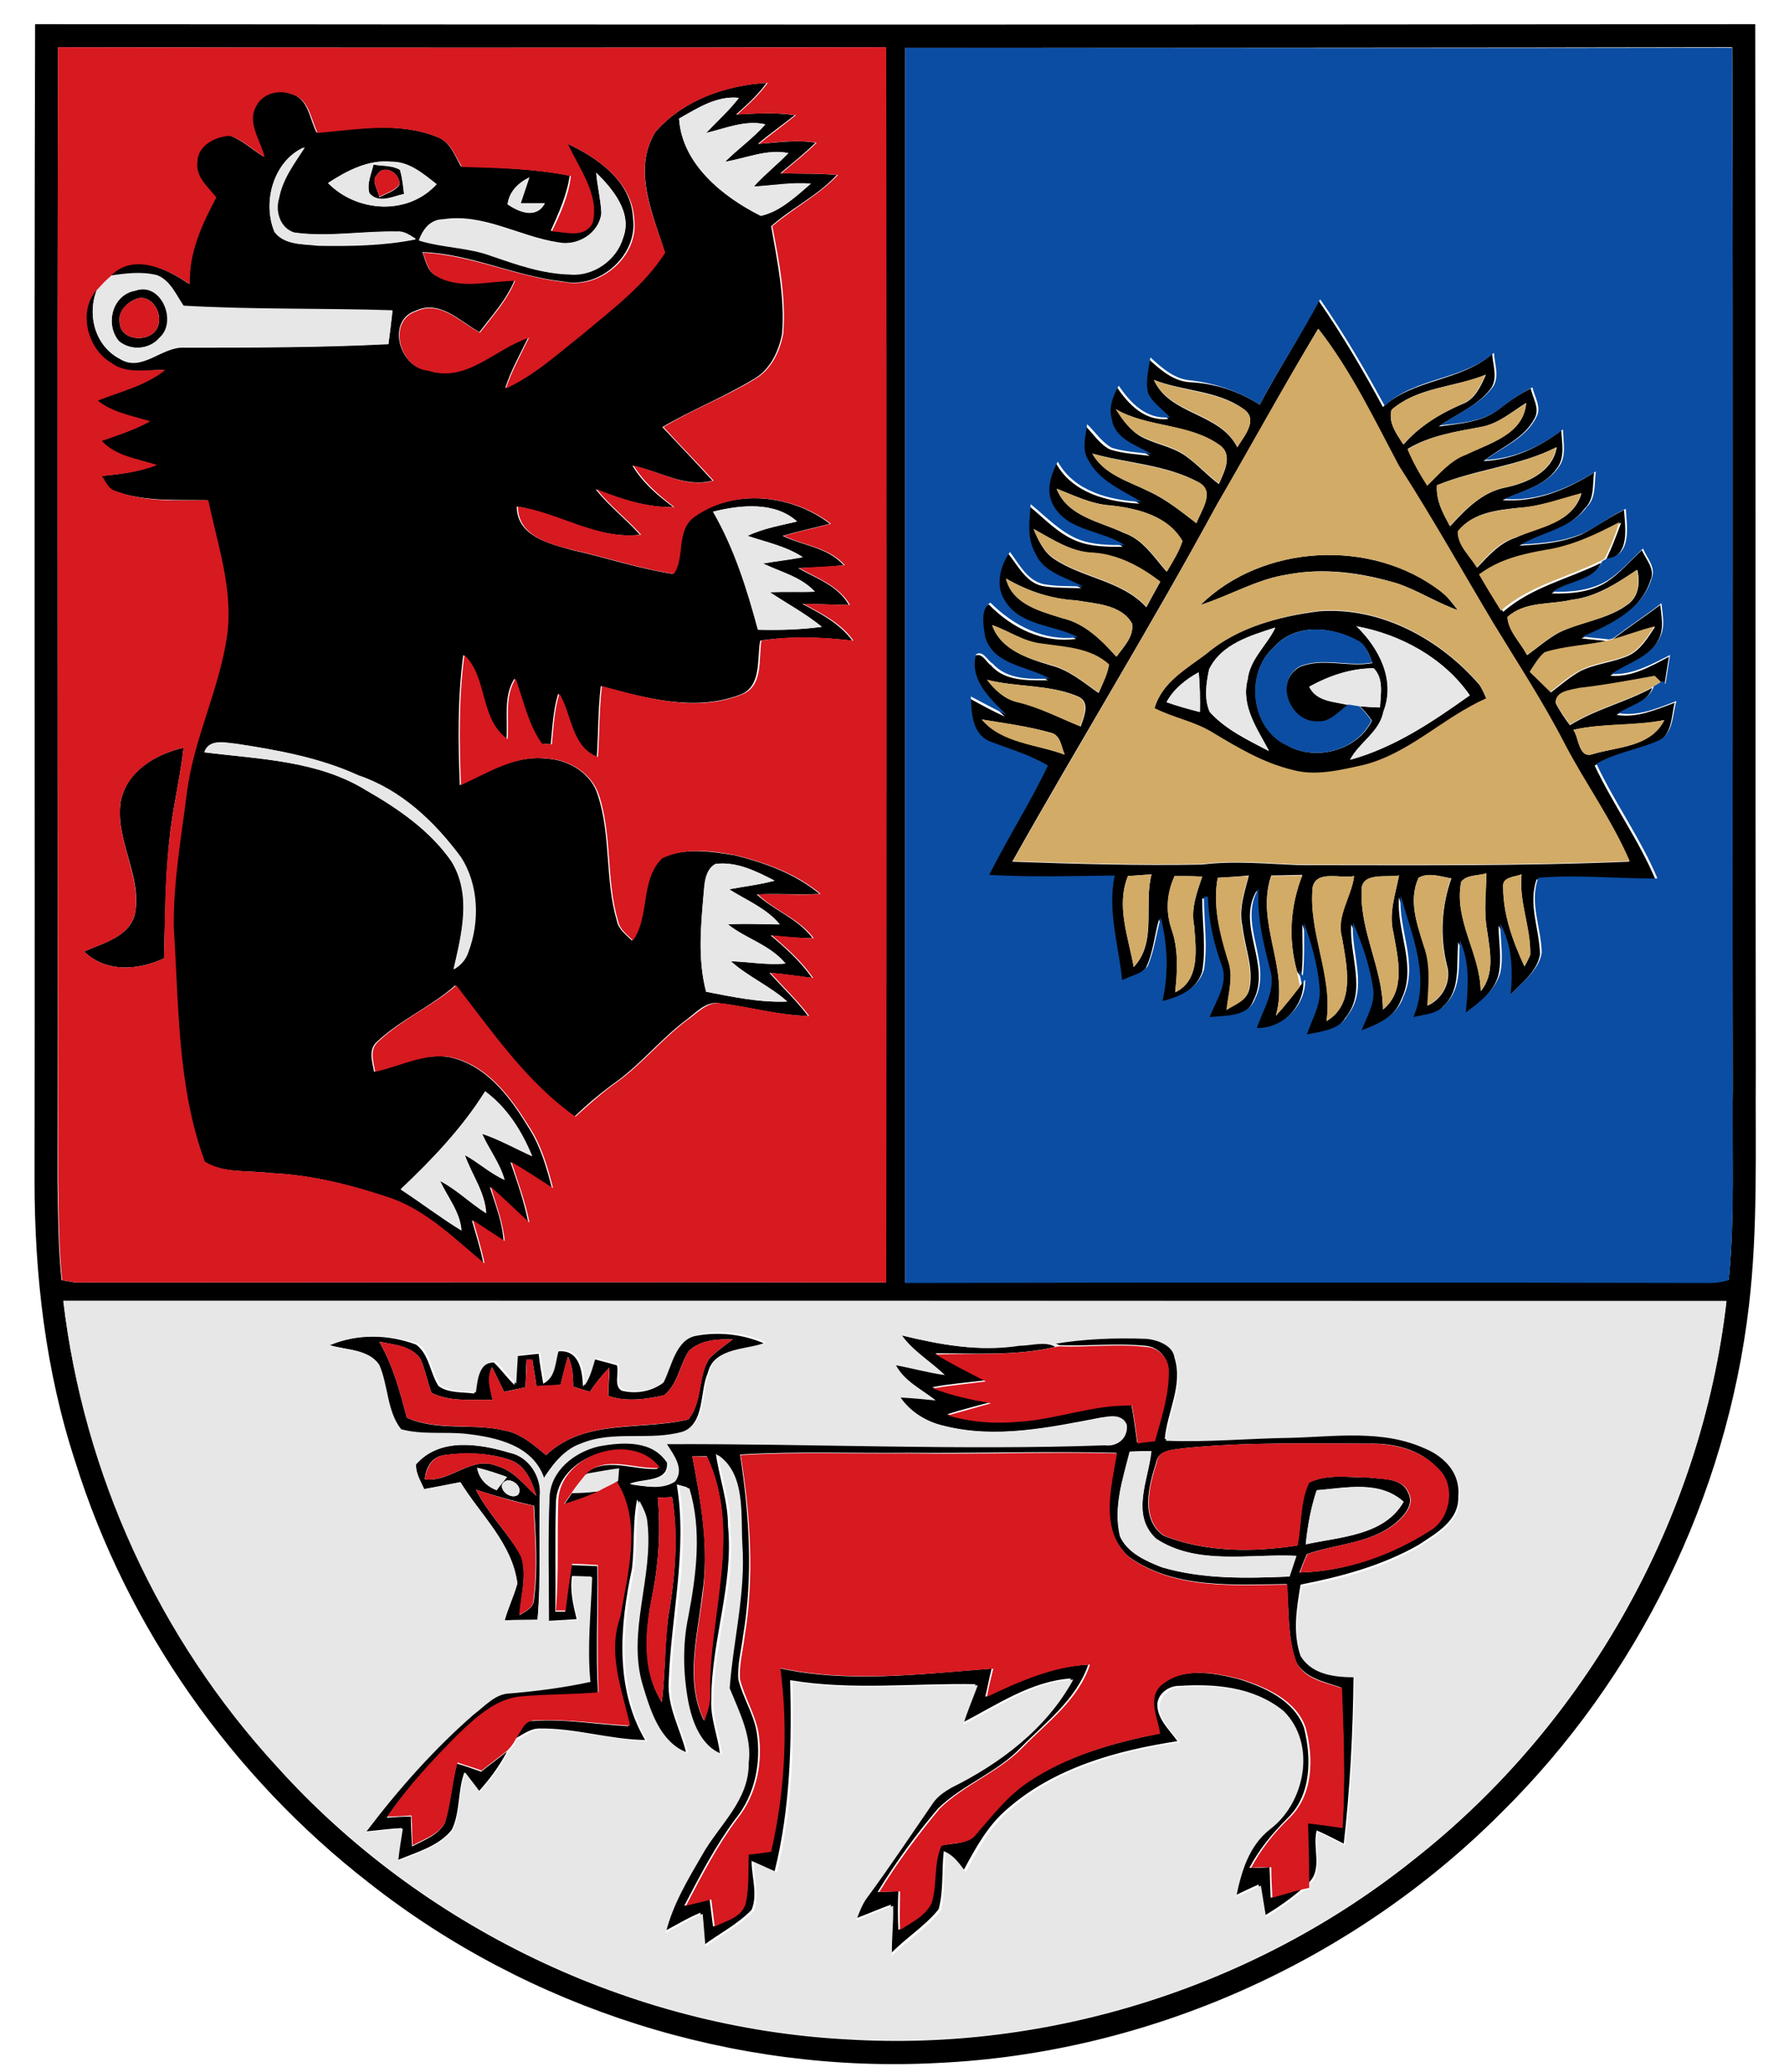
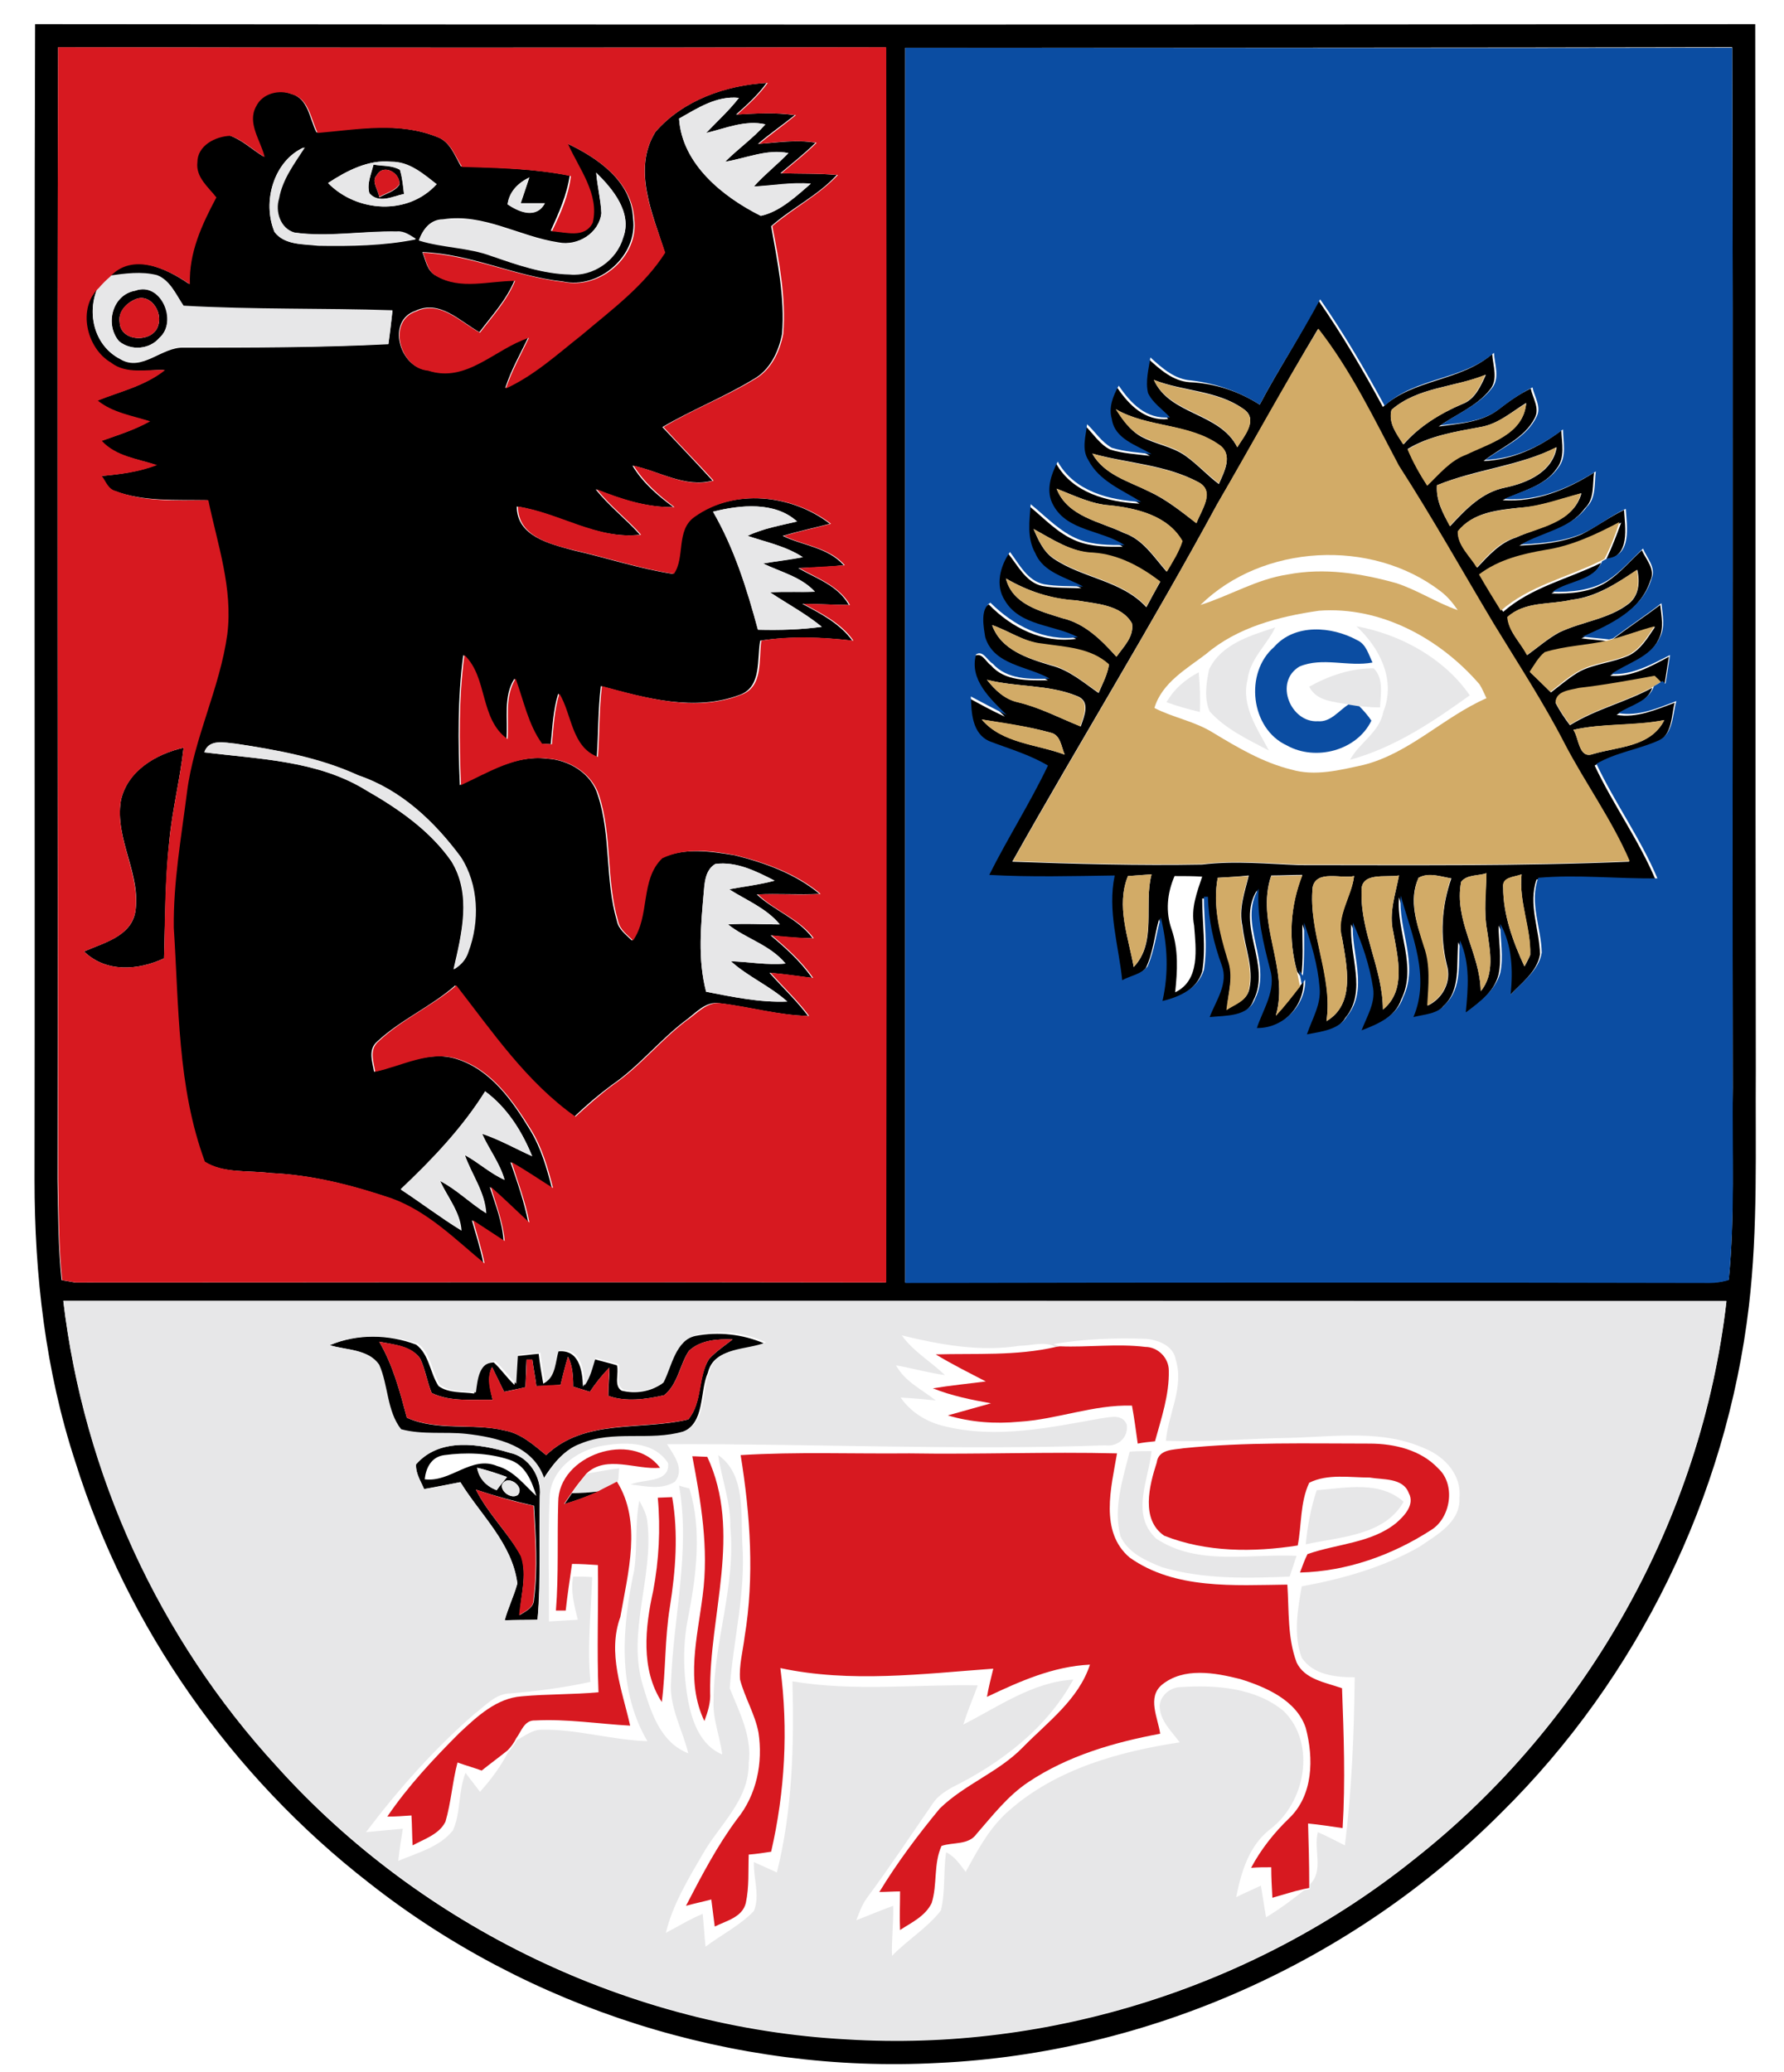
<svg xmlns="http://www.w3.org/2000/svg" version="1.1" id="Layer_1" x="0px" y="0px" viewBox="0 0 310 360" style="enable-background:new 0 0 310 360;" xml:space="preserve">
  <style type="text/css">
	.st0{fill:#D2AB67;}
	.st1{fill:#E7E7E8;}
	.st2{fill:#D71920;}
	.st3{fill:#0B4DA2;}
</style>
  <g>
    <path d="M6.1,4.2c99.6,0.1,199.2,0.1,298.9,0c0.1,60.6,0,121.2,0.1,181.8c-0.1,13.6,0.4,27.3-1.2,40.9c-3.9,33.1-19.3,64.6-43,88   c-25.8,25.9-61.3,41.8-97.9,43.5c-35.3,1.9-71.1-9.4-98.9-31.3c-23.8-18.5-42-44.3-51-73.1C7.9,238.2,6,221.5,6,205   C6.1,138.1,5.9,71.1,6.1,4.2 M10.1,8.2C9.9,73.8,10.1,139.4,10,205c0.1,5.8,0.1,11.6,0.7,17.4c0.6,0.1,1.8,0.3,2.3,0.4   c47,0,93.9-0.1,140.9,0c0.1-71.5,0.1-143,0-214.6C106,8.3,58,8.3,10.1,8.2 M157.3,8.3c0,71.5,0,143,0,214.5   c46.6,0,93.2-0.1,139.8,0c1.1,0,2.2-0.1,3.3-0.5c1.1-11.1,0.5-22.2,0.7-33.3c-0.1-60.3,0.1-120.5-0.1-180.8   C253,8.3,205.1,8.3,157.3,8.3 M11,226c3.6,30,16.7,58.7,37.1,80.9c25.1,27.9,61.5,45.4,99,47.4c35.3,2.2,71.2-9.2,98.8-31.4   c29.8-23.5,49.8-59.1,54.1-96.8C203.7,226,107.3,226,11,226z" />
    <path d="M113.9,22.9c4.8-5.5,12.2-8.1,19.3-8.5c-1.5,2.1-3.4,3.8-5.3,5.5c3.4-0.2,6.8-0.4,10.2,0.1c-2.1,1.7-4.3,3.2-6.4,5   c3.3-0.2,6.7-0.8,10-0.2c-1.9,1.9-4.1,3.6-6.1,5.3c3.3,0.1,6.6,0,9.8,0.3c-3.3,3.6-7.8,5.7-11.4,8.9c1.1,6.2,2.4,12.4,1.9,18.7   c-0.6,3.1-2.1,6.3-5,7.9c-5.1,3.1-10.7,5.3-15.8,8.3c2.9,3.1,5.8,6.1,8.7,9.3c-4.8,1.3-9.3-1.7-13.9-2.6c1.8,3,4.4,5.2,7.1,7.2   c-4.7,0.1-9.2-1.4-13.5-3.1c2.3,2.9,5.2,5.1,7.7,7.9c-7.6,0.9-14.2-3.8-21.4-4.9c0,5.2,5.8,6.5,9.8,7.6c5.8,1.3,11.4,3.2,17.3,4.1   c2-2.9,0.4-7.6,3.6-9.9c7-5,17.1-3.9,23.7,1.2c-2.7,0.7-5.5,1.3-8.2,2.1c3.5,1.7,7.9,2,10.6,5.1c-2.6,0.3-5.3,0.4-7.9,0.5   c3.1,1.8,6.9,3,8.8,6.4c-2.7,0-5.4-0.2-8.1-0.2c3.2,1.7,6.5,3.4,8.7,6.4c-5.3-0.6-10.7-0.8-16,0c-0.6,3.2,0.3,8-3.5,9.4   c-7.9,3-16.4,0.6-24.2-1.5c-0.5,4.1-0.4,8.2-0.7,12.3c-4.5-1.8-4.4-7.4-6.7-11c-0.9,2.9-1,5.9-1.3,8.8c-0.4,0-1.3-0.1-1.7-0.1   c-2.4-3.3-3.2-7.5-4.6-11.3c-2,3.1-1.1,7-1.4,10.5c-4.9-3.5-3.4-10.7-7.5-14.6c-1,7.5-0.9,15.1-0.6,22.6c4.8-2.2,9.6-5.3,15.1-4.6   c3.9,0.2,7.8,2.6,8.9,6.4c2.3,7,1.2,14.7,3.3,21.8c0.3,1.5,1.6,2.4,2.6,3.4c3-4.3,1.1-10.5,5.1-14.3c3.9-1.9,8.6-1.2,12.8-0.5   c5.2,1.3,10.5,3.2,14.7,6.7c-3.6,0.2-7.3-0.1-10.9,0.1c3,2.8,7.2,4.2,9.7,7.6c-2.4,0-4.9-0.2-7.3-0.5c2.6,2.2,5.2,4.5,7.2,7.4   c-2.5-0.3-5-0.7-7.4-0.9c2.2,2.5,4.7,4.8,6.7,7.5c-5.2-0.1-10.3-1.6-15.4-2.2c-2.4-0.4-4.1,1.7-5.9,3c-4.5,3.4-8.1,8-12.8,11.2   c-2.3,1.7-4.4,3.5-6.5,5.5c-8.5-6-14.4-14.7-20.7-22.8c-4.2,3.7-9.4,5.9-13.5,9.7c-1.7,1.4-0.9,3.5-0.6,5.3   c4.7-1.1,9.4-3.8,14.4-2.2c5.9,1.9,9.6,7.2,12.7,12.3c1.9,3.1,2.9,6.6,3.8,10.1c-2.4-1.5-4.7-3.1-7.2-4.5c1.2,3.5,2.4,6.9,3.1,10.5   c-2.3-2-4.4-4.2-6.7-6.2c1,3.1,2.2,6.1,2.4,9.4c-1.9-1.1-3.7-2.4-5.5-3.6c0.7,2.5,1.5,4.9,2,7.5c-5.1-4.1-9.8-9-16.1-11.3   c-6.8-2.3-13.8-4.1-21-4.4c-3.8-0.5-8.2,0.1-11.5-2c-4.9-13-4.6-26.9-5.4-40.6c-0.1-7.9,1.3-15.8,2.3-23.6c1.2-9.4,5.7-18,7-27.4   c1-7.9-1.8-15.6-3.3-23.3c-5.4-0.1-11,0.3-16.1-1.6c-1.2-0.4-1.7-1.7-2.4-2.6c3.2-0.3,6.5-0.7,9.6-1.9c-3.3-1.1-7.1-1.5-9.6-4.2   c2.9-1,5.8-1.9,8.4-3.4c-3.1-0.9-6.5-1.5-9.1-3.6c4-1.6,8.3-2.5,11.7-5.3c-3.2-0.1-6.7,0.9-9.4-1.3c-4.3-2.4-5.9-9.5-2.1-13   c-2,4.5-0.6,10.1,3.9,12.4c3.8,2.3,7.2-2.2,11.1-2c11.8,0,23.7,0,35.5-0.6c0.2-1.9,0.5-3.9,0.7-5.8c-12.1-0.3-24.2,0-36.3-0.8   c-1.3-1.9-2.3-4.4-4.6-5.3c-2.8-0.7-5.6-0.2-8.4,0.1c3.9-4.3,10-1.4,13.9,1.3c-0.1-5.5,2.1-10.4,4.6-15.1c-1.4-1.8-3.6-3.5-3.3-6.1   c0.1-2.9,3.2-4.5,5.7-4.6c2.3,0.8,4,2.5,6,3.7c-0.7-2.9-3.1-5.8-1.5-8.8c1.1-2.3,4-3,6.3-2.1c3,0.8,3.2,4.4,4.4,6.7   c7-0.6,14.3-1.9,21,0.8c2.2,0.8,3,3.2,4.1,5.1c6.3,0.2,12.7,0.4,18.9,1.6c-0.5,3.4-1.9,6.5-3.3,9.6c2.4,0.1,5.8,1.3,7.1-1.5   c1.2-5-2.3-9.4-4.3-13.7c5.3,2.5,11.2,6.5,11.5,13c0.9,6.5-5.9,12.4-12.2,11c-8.3-0.9-16-4.8-24.4-5.1c0.6,1.5,0.8,3.3,2.4,4.1   c4.2,2.4,9.1,0.8,13.6,0.8c-1.4,3.4-3.9,6.1-6.1,9c-3.4-1.9-6.9-5.7-11.1-3.7c-5.1,1.7-2.8,9.9,2.1,10.3c6.7,2.2,11.6-3.8,17.5-5.7   c-1.4,2.9-3,5.7-4,8.8c4.9-2.2,9-6,13.2-9.3c5.2-4.4,10.8-8.4,14.5-14.3C113.5,37.3,109.8,29.5,113.9,22.9 M118,20.6   c0.5,7.9,7.6,13.6,14.2,16.9c3.3-0.7,6.1-3.4,8.7-5.6c-3.3-0.2-6.6,0.4-9.9,0.5c1.9-2.1,4.1-3.8,6-5.8c-3.7-0.8-7.3,0.9-11,1.5   c2.3-2.3,4.9-4.1,7-6.5c-3.5-0.8-6.9,0.7-10.3,1.5c1.9-2,4-3.9,5.7-6.1C124.5,16.6,121.2,18.8,118,20.6 M47.7,40.3   c1.7,2.3,5,2.1,7.6,2.4c5.6,0.1,11.4,0,16.9-1.1c-1-0.6-2-1.5-3.3-1.3c-6-0.2-12,1-17.9,0.1c-2.4-0.7-3.3-3.7-2.7-5.9   c0.6-3.4,2.7-6.1,4.5-8.9C47.6,27.9,45.5,35,47.7,40.3 M57,31.8c5,5.1,13.9,5.7,18.8,0.2c-2.3-1.8-4.8-3.9-7.9-3.9   C64,27.7,60.2,29.7,57,31.8 M88.2,35.5c2,1.4,5,2.6,6.5-0.2c-1.1,0-3.2,0-4.2,0c0.5-1.5,1-3,1.5-4.5C90,31.8,88.5,33.3,88.2,35.5    M103.6,30c0.2,2.4,0.8,4.7,0.9,7c-0.4,3.5-4.1,5.8-7.5,5.1c-6.7-1-13-5.1-20-4c-2.2,0-3.5,1.7-4.2,3.6c4.1,1.2,8.5,1.1,12.6,2.7   c4.4,1.6,8.8,3.1,13.6,3.2c4.1,0.4,8.1-2.5,9.3-6.4C109.9,37,106.5,32.9,103.6,30 M123.9,88.9c3.7,6.4,5.9,13.4,7.8,20.5   c3.7,0.1,7.4,0,11.1-0.5c-2.8-2.3-6-4-9-6c2.6-0.2,5.2,0,7.8-0.1c-2.4-2.6-5.9-3.4-9-4.9c2.3-0.4,4.6-0.7,6.9-1.1   c-2.9-1.9-6.3-2.6-9.6-3.7c2.7-1.3,5.7-1.8,8.6-2.5C134.7,87.1,128.7,87.7,123.9,88.9 M35.5,130.7c9.5,1.2,19.7,1.4,28.1,6.6   c5.6,3.2,11.1,7,14.8,12.3c3.6,5.8,1.8,12.7,0.4,18.8c1.1-0.7,2.1-1.7,2.5-3c2-5.3,1.8-11.6-1.3-16.5c-4.5-6.2-10.4-11.7-17.8-14.2   c-6.7-3-14-4.4-21.3-5.5C39.1,129,36.3,128.3,35.5,130.7 M124.3,150.1c-1.7,1-1.8,3.1-2,4.8c-0.5,5.8-1.1,11.7,0.4,17.4   c4.7,0.9,9.4,1.9,14.1,1.7c-3-2.7-6.8-4.3-9.8-7c3.2,0.1,6.3,0.7,9.5,0.4c-2.7-3.2-6.8-4.2-10-6.8c3-0.2,6,0,9,0   c-2.3-2.8-5.8-4.2-8.8-6.1c2.6-0.5,5.3-0.8,7.9-1.5C131.5,151.4,127.9,149.6,124.3,150.1 M84.3,189.6c-4,6.4-9.2,11.8-14.6,17.1   c3.5,2.3,6.9,4.9,10.5,7.1c-0.2-3.2-2.4-5.8-3.7-8.6c2.9,1.5,5.3,3.9,8,5.6c-0.2-3.7-2.5-6.7-3.7-10.1c2.4,1.3,4.4,3.2,6.9,4.3   c-0.8-2.9-2.7-5.3-3.9-8c3,1,5.8,2.6,8.7,3.9C90.7,196.5,88.1,192.4,84.3,189.6z" />
    <path d="M64.9,28.6c1.6,0.2,3.2,0.1,4.6,0.9c0.4,1.4,0.6,2.8,0.7,4.2c-2,0.4-4.3,1.8-6-0.1C63.7,32,64.5,30.3,64.9,28.6 M65.5,30.4   c-1.1,1.1,0.3,2.6,0.4,3.9c1.2-0.7,2.7-1,3.5-2.2C69.6,30,66.6,28.4,65.5,30.4z" />
    <path d="M23.5,50.5c4.6-1.7,7.5,5.3,4.2,8.2c-1.7,2-4.9,2.3-7,0.6C18.2,56.5,19.4,51.2,23.5,50.5 M23.3,52.1   c-1.5,0.7-2.8,2.2-2.5,3.9c0.1,3.5,5.9,3.6,6.7,0.5C28.3,54.1,26,50.7,23.3,52.1z" />
    <path d="M218.9,70.3c3.2-6.1,7.1-11.9,10.2-18.1c4.1,5.9,7.8,12.2,11.2,18.5c5.4-4.9,13.4-4.4,19-9.2c0.1,2,1.1,4.4-0.4,6.2   c-2.3,2.9-5.9,4.3-8.9,6.4c3.5-0.5,7.4-0.7,10.3-2.9c1.8-1.4,3.6-2.7,5.7-3.7c0.3,1.6,1.6,3.4,0.7,5.1c-1.8,3.6-5.9,5.1-8.9,7.5   c5-0.2,9.5-2.3,13.5-5.3c0.1,2.2,0.7,4.7-0.8,6.6c-2.1,3.1-6.1,3.9-9.4,5.5c5.8,0.4,11.1-1.8,15.9-4.8c-0.3,2.1,0.1,4.6-1.6,6.2   c-2.8,3.8-7.6,4.4-11.4,6.5c3.7-0.2,7.5-0.5,10.9-2c2.5-1.3,4.8-3,7.3-4.2c0.2,3,1.1,8.1-3.1,8.6c1-2.1,1.8-4.2,2.6-6.4   c-4.1,2-8.2,4.1-12.7,4.8c-4.1,0.6-8.3,1.7-11.6,4.4c1.2,2.1,2.5,4.2,3.8,6.3c4.9-4.3,11.3-5.7,17-8.5c-1.5,3.5-5.8,3.3-8.6,5.3   c3.3,0.1,6.8-0.2,9.6-2c2.3-1.5,4.1-3.7,6.1-5.5c0.7,1.6,2.4,3.3,1.5,5.2c-1.7,5.4-7.2,8-12,10.1c1.5,0.2,3,0.3,4.6,0.5   c-3.6,0.8-7.4,0.9-10.9,2c-1.1,0.9-1.8,2.2-2.6,3.4c1.2,1.1,2.4,2.3,3.6,3.5c1.7-1.3,3.3-2.7,5.1-3.7c2.6-1.3,5.7-1.5,8.4-2.7   c2.1-1,3.3-3.1,4.6-5c-2.5,0.6-5,1.5-7.5,2.3c2.7-2.1,5.6-4,8.4-6.1c0.2,2,0.7,4.1-0.3,6c-1.6,3.4-5.5,4.3-8.4,6.3   c3.7,0.3,7-1.6,10.2-3.3c-0.3,1.7-0.5,3.3-0.8,5l-0.5-0.5c-0.3-0.3-0.9-0.8-1.1-1.1c-4.3,0.8-8.7,1.6-13.1,2.1   c-1.6,0.4-4,0.5-4.2,2.5c0.7,1.4,1.6,2.7,2.5,3.9c4.5-2.8,9.7-4,14.3-6.5c-0.9,2.7-4,3.3-6.2,4.7c3.5,0.6,6.8-0.9,10.1-2.1   c-0.6,2.3-0.4,5.6-3,6.8c-3.5,1.7-7.5,2.1-10.9,4.1c3.2,6.8,7.7,13,10.6,19.9c-6.9,0-13.8-0.7-20.7-0.1c-1.5,4.3,0.5,8.6,0.6,13   c-0.5,3.1-3.4,5.1-5.4,7.3c0.4-4.2,0.3-8.5-1.8-12.3c0,2.8,0.6,5.7,0,8.5c-0.8,3.1-3.5,5.1-6,6.9c0.4-4.2,0.8-8.6-1-12.5   c-0.4,3.8,0.5,8.3-2.6,11.1c-1.3,1.7-3.6,1.7-5.5,2.2c3.1-7-0.3-14.3-2.2-21.1c-0.5,5.9,3.2,12,0.4,17.7c-1.1,3.2-4.3,4.6-7.2,5.7   c0.8-2.4,2.4-4.7,2-7.3c-0.6-4-1.9-7.8-3.5-11.4c-0.4,5.4,2.8,11.6-1,16.2c-1.5,2.5-4.5,2.8-7,3.2c0.8-2.6,2.5-5.2,2.2-8.1   c-0.4-3.9-1.4-7.7-2.7-11.3c0,3.1,0.2,6.1-0.2,9.2l-0.7-1c-1.6-5.6-1.2-11.5,0.9-16.8c-1.8,0-3.6,0.1-5.4,0.1   c-2.8,8.1,3.2,16.1,0.8,24.3c1.5-1.6,2.9-3.4,4.2-5.1l0.6-0.8c0.1,4.5-3.9,8.5-8.4,8.4c1.1-3.3,3.4-6.6,2.3-10.2   c-1.2-4.6-2.3-9.2-2-14c-3.7,6,2.6,12.9-0.6,19.1c-1.2,3.2-5.1,3-7.9,3.2c1.1-2.9,3.3-5.8,2.1-9c-1.4-3.9-2.3-7.8-2.4-11.9l-0.7,0   c0,4.2,0.7,8.5,0,12.7c-1,3.2-4.2,4.7-7.2,5.4c1.1-4.8,0.9-9.8-0.3-14.5c-0.8,2.8-1,5.8-2.3,8.5c-1.1,1.3-2.9,1.6-4.4,2.4   c-0.6-6.1-2.6-12.1-1.3-18.2c-7.3,0-14.6,0.2-21.8-0.1c3.2-6.4,7.1-12.5,10.2-19c-3.2-1.9-6.7-2.9-10.1-4.2c-3-1.4-3.2-5-3.3-7.8   c2,1.1,4,2.2,6.2,3.2c-2.8-2.8-6.5-6.1-5.3-10.5c1.3-0.8,2,1,2.9,1.6c2.4,2.8,6.5,2.6,9.9,2.6c-3.8-2.3-9.7-2.3-11.2-7.2   c-0.4-1.9-1-4.9,0.9-6c4,4.1,9.4,6.8,15.2,6c-4.2-2.3-10.1-1.9-12.7-6.4c-1.8-2.7-0.8-6,0.9-8.4c1.7,2.1,3.1,5,5.9,5.6   c2.2,0.4,4.6,0.3,6.8,0.4c-3-1.6-6.9-2.4-8.3-5.8c-1.4-2.6-1-5.6-0.8-8.5c2.6,2.1,5,4.8,8.3,6.1c2.5,1,5.3,1,8,1   c-3.9-2.6-9.8-2.4-12.3-6.8c-1.5-2.4-0.5-5.3,0.7-7.7c2.9,5.2,9,6.7,14.5,7c-3.3-2.1-7.3-3.6-9.2-7.3c-1.2-1.9-0.4-4.2-0.2-6.2   c1.4,1.4,2.5,3.2,4.3,4.1c2.2,0.7,4.6,0.8,6.9,1.1c-2.5-1.6-6.4-2.6-6.9-6.1c-0.6-2.1,0.2-4.1,1.2-5.8c2.1,3.1,4.9,5.9,8.9,5.5   c-1.2-1.4-3-2.4-3.8-4.2c-0.5-2.1,0.1-4.2,0.4-6.2c2,1.8,4.2,3.8,7.1,4C211.2,66.6,215.3,68,218.9,70.3 M211.5,87.6   c-11.4,21-23.9,41.3-35.6,62.1c11,0.4,22,0.7,33,0.5c5.7-0.7,11.4-0.1,17,0.1c19.1,0,38.1,0.2,57.2-0.6   c-3.1-7.2-7.7-13.5-11.3-20.4c-3.7-7.2-8.1-14-12.3-20.8c-5.4-9.2-10.7-18.5-16.5-27.5c-4.3-8.1-8.3-16.5-14-23.8   C223.1,67.1,217.4,77.5,211.5,87.6 M241.8,71.2c-0.6,2.3,0.9,4.2,2.1,6c2.8-3.2,6.4-5.4,10.2-7c2.2-0.8,3.2-3.1,4.1-5.1   C252.8,67.3,246.4,67.2,241.8,71.2 M200.5,66c2.8,6.2,11.4,5.6,14.5,11.7c1.2-2,3.8-4.9,1-6.7C211.5,67.8,205.6,68,200.5,66    M257.2,74.2c-4.3,0.8-8.8,1.5-12.6,3.8c1,2.2,2.1,4.3,3.4,6.3c2.1-2,3.9-4.4,6.8-5.4c4.1-2,9.9-3.4,10.4-8.9   C262.6,71.6,260.3,73.7,257.2,74.2 M193.9,71.1c1.2,1.8,2.4,3.6,4.3,4.7c2.5,1.4,5.4,1.7,7.8,3.4c2.1,1.5,3.8,3.4,5.8,4.9   c0.9-2.1,2.6-5.1,0-6.8C206.4,73.5,199.4,74.3,193.9,71.1 M249.7,84.3c-0.2,2.6,1,4.9,2.3,7.1c2.7-2.9,5.5-5.9,9.6-6.7   c3.8-0.8,8.2-2.7,8.9-7C263.9,81,256.5,81.5,249.7,84.3 M189.8,78.8c2.1,3.7,6.3,4.8,9.9,6.6c3,1.4,5.6,3.5,8.2,5.5   c0.8-2.2,3.3-5.5,0.4-7.1C202.6,80.7,195.9,80.5,189.8,78.8 M183.6,84.9c1.9,4.9,7.6,5.7,11.7,7.7c3.3,1.1,5.2,4.2,7.4,6.7   c1-1.7,2.1-3.4,2.7-5.3c-2.4-4.4-7.9-5.7-12.5-6.2C189.7,87.6,186.7,86.1,183.6,84.9 M264.1,88.2c-3.8,0.4-8.2,0.8-10.7,4.1   c-0.2,2.4,2.1,4.3,3.3,6.3c1.9-2,3.9-4.3,6.7-5.2c4.1-1.9,10-2.6,11.4-7.7C271.2,86.7,267.8,88,264.1,88.2 M179.6,91.9   c0.8,1.9,1.7,3.9,3.4,5.1c5.1,3.5,11.9,3.8,16.2,8.5c0.8-1.5,1.6-3,2.4-4.4c-3.4-2.6-7.3-4.7-11.6-5   C186.1,95.9,182.9,93.7,179.6,91.9 M273.1,104.2c-3.7,0.9-8.1,0.2-11.1,3c0.1,2.5,2.2,4.4,3.4,6.6c1.8-1.3,3.5-2.8,5.5-3.9   c3.9-1.9,8.6-2.3,12.1-5c1.8-1.4,2-3.8,1.5-5.9C281,101.3,277.4,103.7,273.1,104.2 M174.8,100.5c1.1,4.5,6,5.7,9.8,6.9   c3.9,0.9,6.8,3.8,9.4,6.7c1.2-1.7,3.1-3.5,2.7-5.8c-1.9-3.3-6.3-3.4-9.7-4C182.7,104.1,178.6,102.7,174.8,100.5 M172.4,108.6   c1.5,4.3,6.2,5.8,10.2,7c3.2,0.8,5.7,3,8.3,4.8c0.7-1.6,1.5-3.2,1.8-4.9c-3.2-2.9-7.6-3-11.6-3.6   C177.9,111.5,175.3,109.6,172.4,108.6 M171.5,118.1c1.4,1.8,3.1,3.4,5.4,3.9c3.8,0.9,7.3,2.8,10.9,4.2c0.6-1.8,1.8-4.4-0.7-5.3   C182.2,118.9,176.6,119.4,171.5,118.1 M170.6,125c3.5,4.1,9.6,4.3,14.4,6.1c-0.6-1.4-0.7-3.4-2.4-3.8   C178.7,126.2,174.6,125.7,170.6,125 M273.4,126.8c1,1.4,0.9,5.1,3.4,4.2c4.4-1.3,10-1.2,12.4-5.9   C283.9,126.2,278.6,125.6,273.4,126.8 M196,152.2c-2.1,5.2,0.1,10.6,1,15.8c4.1-4.3,1.7-10.8,3.1-16.1   C198.8,152,197.4,152.1,196,152.2 M204.1,152.2c-1.3,3-1.6,6.2-0.5,9.3c1.2,3.5,1,7.2,0.6,10.9c4.4-2.1,3.6-7.6,3.3-11.6   c-0.6-3,0.5-5.8,1.4-8.5C207.3,152.2,205.7,152.2,204.1,152.2 M211.6,152.5c-0.9,4.8,0.4,9.6,1.8,14.1c1.1,2.9,0,5.9-0.2,8.8   c1.4-1,3.5-1.6,3.9-3.6c0.8-3.6-0.8-7.2-1.2-10.9c-0.7-3,0.4-5.9,1.1-8.8C215.1,152.3,213.3,152.4,211.6,152.5 M228.1,154.1   c-0.8,7.9,3.6,15.3,2.4,23.3c5.1-3,3.5-9.7,2.7-14.5c-1.1-3.8,1.6-7,2.1-10.7C233,152.7,228.8,151.1,228.1,154.1 M236.6,155   c-0.2,7,3.7,13.4,3.7,20.4c4.1-3.3,2.6-9,1.8-13.5c-0.8-3.3,0.4-6.6,1-9.8C240.8,152.5,236.3,151.4,236.6,155 M246.5,152.5   c-1.8,3.9-0.3,8.1,1,11.9c1.2,3.3,0.8,6.9,0.6,10.3c2.6-1.2,4.2-4.2,3.3-7.1c-1.2-5-0.9-10.2,0.8-15   C250.3,152.3,248.3,151.5,246.5,152.5 M253.9,153.2c-1.3,6.7,3.3,12.4,3.4,19c2.5-3,1.6-7.1,1.1-10.6c-0.6-3.3-0.2-6.6-0.1-9.9   C256.9,152.2,254.9,151.9,253.9,153.2 M261.2,154.2c0,4.7,1.7,9.4,3.7,13.7c0.3-0.5,0.8-1.5,1-2c0.1-4.7-2-9.2-1.5-14   C263.2,152.4,261,152.3,261.2,154.2z" />
-     <path d="M208.6,105.1c10.8-10.6,29.7-11.6,41.7-2.4c1.2,0.9,2.1,2.1,3,3.3c-3.7-1.3-7-3.5-10.7-4.7c-6.1-1.8-12.5-2.7-18.8-1.5   C218.4,100.6,213.7,103.5,208.6,105.1z" />
-     <path d="M209.6,113.6c5.4-4.6,12.6-6.5,19.6-7.4c10.7-0.8,21,4.8,27.9,12.8c0.5,0.8,0.8,1.5,1.2,2.4c-7.4,3.3-13.3,9.6-21.4,11.6   c-4.1,0.9-8.4,2-12.5,0.8c-4.9-1.2-9.3-3.9-13.6-6.4c-3.1-2-6.9-2.6-10.2-4.3C201.9,118.5,206.1,116.2,209.6,113.6 M210.1,116.3   c-0.5,2.4-0.9,5.1,0.1,7.4c2.8,3.1,6.7,4.9,10.3,6.8c-2.1-3.8-4.9-7.9-3.7-12.4c0.4-3.6,3.3-5.9,4.8-9   C217.3,110.4,212.2,111.9,210.1,116.3 M221.4,112.4c-5.1,4.5-4.1,14.2,2.3,17.1c4.9,2.8,12.2,0.9,14.7-4.3   c-0.6-0.9-1.3-1.7-2.1-2.5c1.2,0.1,2.4,0.2,3.5,0.2c0.1-2.3,0.7-5-1.1-6.8c-3.9,0-7.7,1.3-11.2,3.2c1.2,2.6,4.3,2.6,6.8,3.2   c-1.7,1.1-3.1,3.1-5.3,2.9c-4.8,0.3-7.8-6.8-3.2-9.5c3.9-1.7,8.5,0.1,12.7-0.7c-0.6-1.4-1.1-3.2-2.7-3.9   C231.3,108.8,225,108.3,221.4,112.4 M235.7,108.8c3.9,3.8,6.8,9.3,4.7,14.8c-0.7,3.6-4.2,5.3-5.8,8.4c7.7-2.1,14.4-6.7,20.8-11.2   C250.9,114.3,243.4,110.2,235.7,108.8 M202.7,122c1.9,0.6,3.8,1.2,5.8,1.7c0-2.3,0-4.6-0.2-6.9C206,118.1,203.9,119.7,202.7,122z" />
    <path d="M21,139.1c1.1-5.2,6.1-8.1,10.9-9.2c-0.6,5.5-2,10.9-2.5,16.4c-0.7,6.7-0.7,13.5-0.9,20.2c-4.5,2.1-10.1,2.5-13.9-1.2   c3.4-1.5,8.1-2.6,8.9-6.8C24.6,151.9,19.9,145.8,21,139.1z" />
    <path d="M57.3,233.7c4.8-2,10.2-1.9,15-0.1c2.3,1.7,2.4,4.9,3.9,7.2c1.8,1.3,4.2,1,6.2,1.3c0.3-2.2,0.5-5.3,3.4-5.4   c1.3,1.2,2.3,2.7,3.6,3.9c0.2-1.7,0.2-3.3,0.3-5c1.3-0.1,2.6-0.3,3.9-0.4c0.2,1.8,0.5,3.5,0.8,5.2c2-1.2,1.8-3.7,2.4-5.6   c3.8-0.5,4.4,3.2,4.5,6.1c1-1.5,1.5-3.2,1.9-4.8c1.3,0.4,2.7,0.7,4,1.1c0.4,1.4-0.6,3.5,0.8,4.4c2.4,0.6,5,0.2,7-1.2   c1.5-3,2-7.4,5.8-8.3c4-0.8,8.3-0.3,12,1.3c-3.3,1.4-8.7,0.6-9.8,5.1c-1.5,3.4-0.4,8.8-4.6,10.4c-5.8,1.7-12.1-0.3-17.8,2.1   c-2.9,1.1-4.7,3.6-6.3,6.1c-1.8-5.8-8.3-7.2-13.6-7.8c-3.8-0.4-7.7,0.2-11.3-0.8c-2.5-3.3-2.1-7.6-3.8-11.2   C64,234.3,60.2,234.6,57.3,233.7 M65.9,233.1c2.4,4.1,3.6,8.7,4.8,13.2c5.3,2.4,11.4,0.9,16.9,2.2c2.9,0.5,5.1,2.5,7.3,4.3   c6.7-6.4,16.4-4.2,24.7-6.2c2.5-3,1.6-7.3,3.6-10.5c1.2-1.3,2.7-2.3,4.1-3.4c-2.6-0.1-5.6,0.1-7.6,2c-1.6,2.4-1.9,5.8-4.3,7.7   c-3.1,0.7-6.7,1.2-9.7,0.1c0-1.6,0.2-3.3,0.2-4.9c-1.3,1.3-2.4,2.7-3.4,4.2c-1-0.3-1.9-0.6-2.9-0.9c0-1.8-0.1-3.6-0.9-5.2   c-0.5,1.6-0.9,3.3-1.3,4.9c-1.4,0.1-2.8,0.2-4.2,0.2c-0.2-1.6-0.5-3.1-0.7-4.6c-0.3,0-0.8,0-1,0c-0.1,1.6-0.1,3.2-0.2,4.8   c-1.2,0.3-2.4,0.5-3.7,0.8c-0.7-1.4-1.4-2.9-2.1-4.3c-0.9,1.8-0.3,3.8,0.1,5.7c-3.5-0.1-7.3,0.4-10.6-1.2c-0.8-2-1.1-4.1-2-6   C71.4,233.8,68.4,233.6,65.9,233.1z" />
-     <path d="M156.7,232c6.6,1.6,13.5,2.9,20.3,1.7c2.1,0,4.5-0.9,6.4,0.3c-6.9,1.6-13.9,1.1-20.9,1.1c2.8,1.7,5.8,3.2,8.7,4.7   c-3.1,0.4-6.1,0.6-9.2,1.2c3.2,1.3,6.6,2,10.1,2.6c-2.5,0.7-5,1.3-7.5,2.1c4,1.2,8.2,1.5,12.4,1.1c6.6-0.4,12.9-2.9,19.6-2.8   c0.4,2.2,0.7,4.4,1,6.6c1-0.1,2-0.3,3-0.4c1.2-4,2.5-8.1,2.4-12.3c-0.1-2.2-1.9-4-4.1-4.1c-4.9-0.5-9.8,0.1-14.8-0.1l-1.2-0.5   c5.3-0.9,10.8-1.1,16.1-0.9c2.1,0.1,4.7,1.2,5.1,3.6c1.5,4.8-1.3,9.4-1.7,14.1c7.2,0.2,14.4-0.5,21.6-0.5   c7.8-0.3,16.1-1.5,23.5,1.9c3.4,1.4,6.3,4.6,5.9,8.5c0.2,4.3-3.9,6.5-6.9,8.5c-6.3,3.6-13.4,5.5-20.5,6.9c-0.7,4.1-1.4,8.4,0,12.4   c2,3,5.9,3.4,9.2,3.4c-0.1,9.7-0.6,19.5-1.7,29.2c-1.6-0.8-3.1-1.6-4.7-2.3c-0.8,3,1.1,6.7-1.4,9.1c0-3.5-0.1-6.9-0.2-10.4   c2,0.2,4,0.5,6,0.8c0.6-8.1,0.2-16.2-0.1-24.3c-2.8-1-6.4-1.6-7.9-4.5c-1.5-4.3-1.2-9-1.6-13.5c-9.2,0.1-19.5,0.9-27.4-4.7   c-5.3-4.6-3.2-12.2-2.2-18.1c-12-0.3-24.1,0.1-36.1,0c-9.8,0.1-19.5-0.3-29.3,0.3c1.6,10.4,2.3,21.1,0.5,31.6   c-0.3,2.5-1,4.9-0.8,7.5c0.8,3.2,2.7,6,3.2,9.2c0.8,5.2-0.3,10.8-3.7,15c-3.5,4.7-6.2,9.9-8.9,15.1c1.5-0.4,3-0.7,4.4-1.1   c0.2,1.5,0.4,3.1,0.6,4.7c2-1,4.9-1.5,5.4-4.1c0.6-2.8,0.4-5.6,0.5-8.4c1.3-0.2,2.6-0.4,3.9-0.5c2.4-10.4,3-21.3,1.6-31.9   c12.2,2.7,24.7,1,37,0.1c-0.4,1.6-0.7,3.3-1.1,4.9c5.6-2.8,11.5-5.3,17.9-5.6c-2.1,6.1-7.4,10-11.7,14.4   c-4.2,4.4-10.1,6.4-14.4,10.6c-3.9,4.6-7.4,9.4-10.5,14.5c1.2,0,2.4-0.1,3.6-0.1c-0.1,2.2-0.1,4.5,0,6.7c2-1.3,4.4-2.4,5.5-4.7   c1-3.2,0.3-6.8,1.7-9.9c2-0.6,4.7-0.1,6.1-2.1c2.8-3.2,5.4-6.7,9-9c6.9-4.5,14.9-6.8,22.9-8.4c-0.4-2.7-2.3-6.3,0.3-8.5   c3.8-3.1,9.2-2.1,13.6-1c4.5,1.4,9.7,3.7,11.4,8.5c1.3,5.2,1.3,11.7-2.9,15.7c-2.6,2.6-4.9,5.4-6.6,8.6c1.1,0,2.3,0,3.5-0.1   c0.1,1.8,0.1,3.5,0.2,5.3c1.8-0.5,3.6-1.1,5.4-1.5c-2.1,1.8-4.3,3.3-6.6,4.7c-0.3-1.9-0.6-3.7-0.9-5.5c-1.4,0.6-2.8,1.3-4.3,2   c0.9-4.4,2.3-8.9,5.9-11.8c6.1-4.7,8.1-14.9,2.4-20.5c-4.9-4.1-11.8-4.6-17.9-4.2c-1.8,0-3.6,1.4-3.7,3.2c0,2.6,2.1,4.4,3.5,6.4   c-10.5,1.6-21.4,4.6-29.6,11.8c-3.4,2.9-5.5,6.8-7.6,10.7c-1-1.3-1.9-2.7-3.4-3.4c-0.4,3.3,0,6.8-0.9,10.1c-2.4,3-5.9,5.1-8.5,7.9   c-0.1-2.9,0.2-5.8,0.2-8.7c-2.2,0.8-4.2,1.7-6.4,2.5c0.5-1.3,1-2.7,1.8-3.8c4-5.4,7.7-11,11.5-16.5c0.8-1.2,2-2,3.2-2.7   c8.5-4.2,16.6-10.3,21.2-18.8c-7.1,0.5-13,4.7-19.1,7.8c0.7-2.3,1.6-4.5,2.5-6.8c-10.7-0.2-21.6,1.1-32.2-0.7   c0.3,11.1,0,22.4-2.7,33.2c-1.3-0.6-2.7-1.2-4-1.8c0,2.8,1.1,5.8,0,8.5c-2.4,2.5-5.6,4.1-8.4,6.2c-0.1-1.9-0.2-3.8-0.5-5.7   c-2.2,0.9-4.3,2.2-6.4,3.3c1.2-4.9,3.8-9.2,6.3-13.5c2.9-5.2,8.2-9.5,8.1-16c0.6-4.7-1.6-8.9-3.3-13c0.6-8.4,2.8-16.6,2.2-25   c-0.4-5.2,0.6-12.2-4.2-15.5c0.6,4.2,2.1,8.2,2.1,12.5c1,10.2-2.9,20-2.9,30.1c-0.2,3.2,1.1,6.3,1.5,9.4c-3.7-1.5-5.2-5.5-5.9-9.2   c-0.8-4.8-0.9-9.9,0-14.7c1.4-7.3,2.4-15.1,0.2-22.3c-0.4-0.1-1.3-0.4-1.8-0.5c1.9,11.4-1,22.8-1.4,34.2c-0.3,4.4,2,8.2,3,12.3   c-4.9-1.9-6.6-7.2-7.9-11.8c-2.8-9.4,1.9-18.8,0.8-28.3c0-1.4-0.8-2.6-1.4-3.8c-0.8,4-0.4,8.1-0.9,12.1c-2.1,9.8-3,20.7,2.3,29.7   c-6.2-0.1-12.2-2.1-18.4-2c-1.6,0-2.9,1.1-4.3,1.8c0.9-1.3,1.4-3.3,3.3-3.1c5.5-0.4,11,0.6,16.5,0.9c-1.4-6.2-4-12.6-1.7-18.9   c1.4-7.6,3.9-16.5-0.6-23.5c0.1-0.8,0.2-1.5,0.2-2.2c-1.9,0.3-3.7,0.6-5.6,0.9c3.5-3.3,8.6-0.7,12.8-1c-4.8-6.6-17.7-2.2-17.7,6   c-0.2,6.3,0,12.6-0.1,18.8c0.4,0,1.3,0,1.7,0c0.3-2.7,0.7-5.4,1.1-8.1c1.5,0.1,3,0.1,4.5,0.2c0.1,7.4-0.3,14.7,0.1,22.1   c-4.4,0.3-8.9,0.3-13.3,0.7c-4.4,0.3-7.9,3.5-10.9,6.4c-4.5,4.5-8.9,9.2-12.5,14.5c1.4-0.1,2.8-0.2,4.2-0.2c0,1.7,0.1,3.5,0.2,5.2   c2-1.1,4.5-1.9,5.7-4.1c1-3.4,1.2-6.9,2.1-10.3c1.4,0.4,2.8,0.9,4.2,1.4c1.5-1.2,3-2.3,4.5-3.5c-1.3,2.5-3,4.8-4.9,6.9   c-0.8-1.1-1.7-2.2-2.5-3.3c-1.2,3.2-0.7,6.9-2.2,10c-2.3,2.9-6.2,3.9-9.5,5.3c0.3-1.9,0.6-3.7,0.8-5.6c-2.1,0.1-4.2,0.4-6.4,0.6   c5.6-7.4,11.8-14.4,18.8-20.5c1.9-1.4,3.7-3.6,6.3-3.6c4.7-0.4,9.3-1,13.9-2c-0.6-6.1,0.2-12.1,0.3-18.2c-0.8,0-2.5-0.1-3.3-0.1   c-0.4,2.6,0.2,5,0.8,7.5c-1.7,0.1-3.3,0.2-5,0.3c0-7.2-0.2-14.4,0.1-21.6c0.2-4.6,4.3-7.8,8.5-8.8c4.2-0.8,9.4-1.1,12.1,2.9   c0.3,3.5-4.3,2.7-6.5,3.7c2.5,0.4,5.4,1,7.7-0.5c1.7-2.2-0.1-4.6-1.4-6.5c25.3-0.1,50.7,1,76.1,0.2c2.2,0.3,4.1-1.3,3.8-3.6   c-0.8-1.9-2.9-1.3-4.4-1.1c-8.9,1.7-18.2,3.7-27.2,1.4c-3.1-0.7-5.8-2.4-7.7-5c2,0.1,4,0.3,6.1,0.5c-2.4-1.9-5.4-3.3-6.9-6.1   c2.8,0.5,5.6,1.3,8.5,1.7C161.7,236.5,158.7,234.8,156.7,232 M205.7,251.6c-1.8,0.3-4.4,0.2-4.8,2.5c-1.3,4-2.8,9.9,1.3,12.7   c7.3,2.9,15.5,2.9,23.2,1.7c0.8-3.6,0.4-7.5,2-10.9c3.2-1.6,7-0.9,10.5-0.9c2.3,0.3,5.8,0,6.8,2.7c1.1,2-0.8,4-2.2,5.2   c-4.4,3.6-10.3,3.6-15.4,5.4c-0.5,1.1-0.9,2.1-1.3,3.2c8.1-0.2,16.1-3.1,22.8-7.4c3.4-2.2,4.4-7.9,1.2-10.7   c-3-3.3-7.6-4.4-11.9-4.3C227.3,250.8,216.5,250.5,205.7,251.6 M196.3,252.2c-1.2,4.8-2.9,9.7-1.7,14.7c1.3,2.9,4.5,4.3,7.3,5.4   c7.2,2.1,14.7,1.9,22.1,1.6c0.4-1.2,0.8-2.4,1.2-3.6c-8.1-0.4-17.2,1.7-24.4-3c-4.4-4.2-1.2-10.2-0.8-15.2   C198.8,252.1,197.5,252.2,196.3,252.2 M120.3,253c1.5,7.9,3,16,1.7,24.1c-0.8,7.2-3,14.9,0.3,21.8c0.6-1.6,1.1-3.2,1-4.9   c-0.2-13.6,5.7-27.9-0.5-41C122.2,253,120.9,253,120.3,253 M228.8,258.9c-1,3-1.6,6.2-1.9,9.4c5.9-1.3,13.7-1.5,17-7.4   C239.7,257.1,233.9,258.5,228.8,258.9 M114.3,260.2c0.5,5.4,0.2,10.9-0.8,16.2c-1.3,6.3-2.1,13.6,1.5,19.3c0.7-5.5,0.4-11,1.4-16.5   c1-6.3,1.4-12.8,0.4-19.1C116.2,260.1,114.9,260.2,114.3,260.2z" />
    <path d="M72.3,254.4c4.1-4.7,11-3.6,16.3-2c3.3,0.7,5.5,4.2,5.2,7.5c-0.1,7.2,0.3,14.3-0.4,21.5c-1.9,0-3.8,0-5.7,0.1   c0.6-2.2,1.6-4.2,2.2-6.4c-0.9-7-6.4-11.9-9.9-17.6c-2.1,0.4-4.2,0.8-6.3,1.2C73.1,257.3,72.2,256,72.3,254.4 M73.8,257   c4.5,0.6,8.1-4.2,12.6-2.3c2.9,0.8,4.7,3.3,6.8,5.2c-0.8-2.6-1.9-5.4-4.7-6.3c-3.6-1.2-7.6-1.3-11.3-0.8   C74.9,253.1,74,255.1,73.8,257 M82.9,255c0.4,1.9,1.6,3.2,3.4,3.9c0.4-0.6,1.4-1.7,1.8-2.3C86.4,256,84.7,255.4,82.9,255    M88.1,257.2c-2.3,0.8,0.4,3.6,1.9,2.5C90.9,258.6,89.3,257,88.1,257.2 M82.7,258.8c2.1,4.2,5.6,7.5,7.9,11.6   c1,3.3-0.1,6.8-0.3,10.2c1.1-0.7,2.5-1.3,2.5-2.8c0.7-5.4,0.3-10.8,0-16.2C89.3,260.8,86,259.9,82.7,258.8z" />
    <path d="M103.2,257.2C103.8,257.8,103.8,257.8,103.2,257.2z" />
    <path d="M98.1,261.3c0.4-0.6,0.9-1.3,1.3-1.9c1.5,0,3.1-0.1,4.6-0.3C102.1,260,100.1,260.7,98.1,261.3z" />
  </g>
  <g>
    <path class="st0" d="M211.5,87.6c5.9-10.2,11.5-20.5,17.6-30.5c5.7,7.3,9.7,15.7,14,23.8c5.8,9,11,18.3,16.5,27.5   c4.2,6.9,8.6,13.6,12.3,20.8c3.6,6.9,8.2,13.2,11.3,20.4c-19,0.8-38.1,0.6-57.2,0.6c-5.7-0.2-11.4-0.8-17-0.1   c-11,0.2-22-0.1-33-0.5C187.7,128.9,200.1,108.6,211.5,87.6 M208.6,105.1c5.1-1.6,9.8-4.5,15.2-5.3c6.3-1.2,12.7-0.2,18.8,1.5   c3.7,1.2,7,3.4,10.7,4.7c-0.8-1.2-1.8-2.4-3-3.3C238.3,93.5,219.4,94.5,208.6,105.1 M209.6,113.6c-3.4,2.6-7.7,5-9,9.4   c3.3,1.7,7,2.3,10.2,4.3c4.3,2.6,8.7,5.2,13.6,6.4c4.1,1.2,8.4,0.1,12.5-0.8c8-2,13.9-8.3,21.4-11.6c-0.4-0.8-0.7-1.6-1.2-2.4   c-6.9-8-17.2-13.6-27.9-12.8C222.2,107.1,215,109,209.6,113.6z" />
    <path class="st0" d="M241.8,71.2c4.5-3.9,11-3.9,16.3-6.1c-0.9,2-1.9,4.3-4.1,5.1c-3.8,1.7-7.4,3.9-10.2,7   C242.7,75.4,241.2,73.5,241.8,71.2z" />
    <path class="st0" d="M200.5,66c5,2.1,10.9,1.9,15.5,5c2.8,1.9,0.2,4.8-1,6.7C212,71.5,203.4,72.1,200.5,66z" />
    <path class="st0" d="M257.2,74.2c3.1-0.5,5.4-2.6,8-4.1c-0.5,5.4-6.3,6.9-10.4,8.9c-2.8,1-4.7,3.4-6.8,5.4c-1.3-2-2.5-4.1-3.4-6.3   C248.4,75.7,252.9,75,257.2,74.2z" />
    <path class="st0" d="M193.9,71.1c5.6,3.2,12.6,2.4,17.9,6.1c2.6,1.7,0.9,4.7,0,6.8c-2-1.6-3.8-3.4-5.8-4.9c-2.3-1.7-5.3-2-7.8-3.4   C196.3,74.7,195,72.9,193.9,71.1z" />
    <path class="st0" d="M249.7,84.3c6.8-2.7,14.2-3.2,20.7-6.6c-0.7,4.3-5.1,6.2-8.9,7c-4,0.8-6.9,3.8-9.6,6.7   C250.8,89.2,249.5,86.9,249.7,84.3z" />
    <path class="st0" d="M189.8,78.8c6.1,1.8,12.8,2,18.5,5c3,1.6,0.4,4.9-0.4,7.1c-2.6-2-5.2-4.2-8.2-5.5   C196.1,83.6,191.9,82.5,189.8,78.8z" />
    <path class="st0" d="M183.6,84.9c3.1,1.2,6,2.7,9.4,2.9c4.6,0.5,10,1.8,12.5,6.2c-0.6,1.9-1.7,3.6-2.7,5.3   c-2.2-2.5-4.1-5.6-7.4-6.7C191.2,90.6,185.5,89.8,183.6,84.9z" />
    <path class="st0" d="M264.1,88.2c3.7-0.3,7.1-1.6,10.6-2.5c-1.3,5.2-7.2,5.9-11.4,7.7c-2.8,0.8-4.8,3.1-6.7,5.2   c-1.2-2-3.4-3.9-3.3-6.3C255.9,89,260.3,88.7,264.1,88.2z" />
    <path class="st0" d="M268.7,95.5c4.5-0.7,8.7-2.7,12.7-4.8c-0.7,2.2-1.5,4.3-2.6,6.4c-0.2,0.1-0.7,0.4-1,0.5   c-5.7,2.8-12.1,4.2-17,8.5c-1.3-2.1-2.6-4.2-3.8-6.3C260.4,97.2,264.6,96.2,268.7,95.5z" />
    <path class="st0" d="M179.6,91.9c3.3,1.8,6.5,4,10.4,4.1c4.3,0.3,8.2,2.4,11.6,5c-0.8,1.5-1.6,3-2.4,4.4c-4.3-4.7-11.1-5-16.2-8.5   C181.3,95.8,180.4,93.7,179.6,91.9z" />
    <path class="st0" d="M273.1,104.2c4.3-0.4,7.9-2.9,11.3-5.2c0.5,2.1,0.4,4.5-1.5,5.9c-3.5,2.7-8.1,3.1-12.1,5   c-2,1.1-3.6,2.6-5.5,3.9c-1.1-2.2-3.2-4.1-3.4-6.6C265,104.4,269.4,105.1,273.1,104.2z" />
    <path class="st0" d="M174.8,100.5c3.7,2.2,7.8,3.5,12.2,3.8c3.4,0.6,7.8,0.7,9.7,4c0.4,2.3-1.5,4.1-2.7,5.8   c-2.6-2.9-5.5-5.8-9.4-6.7C180.8,106.2,175.9,105,174.8,100.5z" />
    <path class="st0" d="M172.4,108.6c2.9,1,5.5,2.9,8.7,3.2c4,0.6,8.4,0.7,11.6,3.6c-0.2,1.8-1.1,3.3-1.8,4.9c-2.7-1.8-5.1-4-8.3-4.8   C178.6,114.4,173.9,112.9,172.4,108.6z" />
    <path class="st0" d="M280,111.1c2.5-0.7,4.9-1.6,7.5-2.3c-1.3,1.9-2.5,4-4.6,5c-2.7,1.2-5.8,1.3-8.4,2.7c-1.9,1-3.4,2.4-5.1,3.7   c-1.2-1.2-2.4-2.3-3.6-3.5c0.8-1.2,1.5-2.5,2.6-3.4c3.5-1.1,7.3-1.2,10.9-2L280,111.1z" />
    <path class="st0" d="M274.4,119.5c4.4-0.5,8.7-1.3,13.1-2.1c0.3,0.3,0.9,0.8,1.1,1.1c-0.4,0.2-1.2,0.7-1.5,0.9   c-4.6,2.5-9.8,3.7-14.3,6.5c-0.9-1.3-1.8-2.5-2.5-3.9C270.4,120,272.8,119.9,274.4,119.5z" />
    <path class="st0" d="M171.5,118.1c5.1,1.3,10.6,0.8,15.5,2.8c2.5,0.9,1.3,3.5,0.7,5.3c-3.6-1.5-7.1-3.3-10.9-4.2   C174.6,121.5,172.9,119.9,171.5,118.1z" />
    <path class="st0" d="M170.6,125c4,0.6,8.1,1.2,12,2.3c1.7,0.4,1.8,2.4,2.4,3.8C180.2,129.3,174.1,129.2,170.6,125z" />
    <path class="st0" d="M273.4,126.8c5.2-1.2,10.6-0.7,15.8-1.7c-2.3,4.7-8,4.6-12.4,5.9C274.3,131.9,274.4,128.2,273.4,126.8z" />
    <path class="st0" d="M196,152.2c1.4-0.1,2.8-0.2,4.1-0.3c-1.4,5.3,0.9,11.8-3.1,16.1C196.1,162.9,193.9,157.4,196,152.2z" />
-     <path class="st0" d="M204.1,152.2c1.6,0,3.2,0,4.8,0.1c-0.9,2.7-2,5.5-1.4,8.5c0.3,4,1.1,9.5-3.3,11.6c0.4-3.7,0.6-7.4-0.6-10.9   C202.5,158.4,202.7,155.1,204.1,152.2z" />
    <path class="st0" d="M211.6,152.5c1.8-0.1,3.5-0.2,5.3-0.3c-0.7,2.9-1.8,5.8-1.1,8.8c0.4,3.6,2,7.2,1.2,10.9   c-0.3,2-2.4,2.6-3.9,3.6c0.3-2.9,1.3-5.9,0.2-8.8C211.9,162.1,210.7,157.3,211.6,152.5z" />
    <path class="st0" d="M220.9,152.2c1.8,0,3.6-0.1,5.4-0.1c-2.1,5.4-2.5,11.2-0.9,16.8c0.1,0.6,0.4,1.9,0.5,2.5   c-1.4,1.8-2.7,3.5-4.2,5.1C224.1,168.3,218.1,160.4,220.9,152.2z" />
    <path class="st0" d="M228.1,154.1c0.7-3,4.9-1.4,7.2-1.9c-0.4,3.6-3.1,6.9-2.1,10.7c0.8,4.8,2.4,11.5-2.7,14.5   C231.6,169.5,227.3,162.1,228.1,154.1z" />
    <path class="st0" d="M236.6,155c-0.3-3.6,4.2-2.5,6.5-2.9c-0.6,3.2-1.8,6.5-1,9.8c0.8,4.5,2.3,10.2-1.8,13.5   C240.3,168.4,236.4,162,236.6,155z" />
    <path class="st0" d="M246.5,152.5c1.8-1,3.8-0.2,5.6,0.1c-1.6,4.9-2,10-0.8,15c0.9,2.9-0.6,5.8-3.3,7.1c0.2-3.5,0.6-7-0.6-10.3   C246.2,160.6,244.8,156.4,246.5,152.5z" />
    <path class="st0" d="M253.9,153.2c1-1.3,3-1,4.4-1.5c0,3.3-0.5,6.6,0.1,9.9c0.5,3.6,1.4,7.6-1.1,10.6   C257.2,165.6,252.6,159.9,253.9,153.2z" />
    <path class="st0" d="M261.2,154.2c-0.3-1.9,1.9-1.8,3.2-2.3c-0.5,4.8,1.7,9.3,1.5,14c-0.2,0.5-0.8,1.5-1,2   C262.9,163.6,261.2,158.9,261.2,154.2z" />
  </g>
  <g>
    <path class="st1" d="M118,20.6c3.2-1.8,6.5-4,10.4-3.6c-1.7,2.2-3.8,4.1-5.7,6.1c3.4-0.8,6.7-2.3,10.3-1.5c-2.1,2.4-4.8,4.3-7,6.5   c3.6-0.6,7.2-2.2,11-1.5c-2,2-4.2,3.7-6,5.8c3.3-0.2,6.6-0.8,9.9-0.5c-2.5,2.2-5.4,4.9-8.7,5.6C125.6,34.2,118.5,28.5,118,20.6z" />
    <path class="st1" d="M47.7,40.3C45.5,35,47.6,27.9,53,25.6c-1.8,2.8-3.9,5.5-4.5,8.9c-0.7,2.2,0.2,5.2,2.7,5.9   C57,41.2,63,40.1,69,40.2c1.3-0.1,2.3,0.7,3.3,1.3c-5.6,1.1-11.3,1.2-16.9,1.1C52.8,42.4,49.5,42.6,47.7,40.3z" />
    <path class="st1" d="M57,31.8c3.2-2.1,7-4.1,11-3.7c3.1-0.1,5.6,2.1,7.9,3.9C70.9,37.5,62,36.9,57,31.8 M64.9,28.6   c-0.4,1.6-1.2,3.3-0.7,5c1.7,1.8,4,0.5,6,0.1c-0.2-1.4-0.3-2.9-0.7-4.2C68.1,28.7,66.4,28.9,64.9,28.6z" />
    <path class="st1" d="M88.2,35.5c0.3-2.2,1.8-3.7,3.7-4.6c-0.4,1.5-1,3-1.5,4.5c1,0,3.2,0,4.2,0C93.2,38,90.2,36.8,88.2,35.5z" />
    <path class="st1" d="M103.6,30c2.9,2.8,6.3,6.9,4.7,11.3c-1.1,3.9-5.2,6.8-9.3,6.4c-4.7-0.1-9.2-1.7-13.6-3.2   c-4-1.5-8.4-1.4-12.6-2.7c0.7-1.9,2-3.6,4.2-3.6c7-1.1,13.3,3,20,4c3.4,0.6,7.1-1.6,7.5-5.1C104.4,34.7,103.8,32.4,103.6,30z" />
    <path class="st1" d="M18.9,47.9c2.8-0.4,5.7-0.8,8.4-0.1c2.3,0.9,3.3,3.4,4.6,5.3c12.1,0.7,24.2,0.4,36.3,0.8   c-0.2,1.9-0.4,3.9-0.7,5.8c-11.8,0.7-23.7,0.6-35.5,0.6c-3.9-0.2-7.3,4.3-11.1,2C16.4,60,15,54.3,17,49.9   C17.6,49.2,18.2,48.5,18.9,47.9 M23.5,50.5c-4,0.7-5.3,5.9-2.8,8.8c2.1,1.7,5.3,1.4,7-0.6C30.9,55.9,28,48.9,23.5,50.5z" />
    <path class="st1" d="M123.9,88.9c4.7-1.2,10.7-1.8,14.6,1.7c-2.9,0.7-5.9,1.2-8.6,2.5c3.3,1.1,6.7,1.8,9.6,3.7   c-2.3,0.5-4.6,0.7-6.9,1.1c3.1,1.5,6.6,2.3,9,4.9c-2.6,0.1-5.2,0-7.8,0.1c3,2,6.2,3.7,9,6c-3.7,0.5-7.4,0.6-11.1,0.5   C129.8,102.4,127.6,95.3,123.9,88.9z" />
    <path class="st1" d="M210.1,116.3c2.1-4.4,7.2-5.9,11.5-7.3c-1.5,3.1-4.4,5.5-4.8,9c-1.2,4.6,1.7,8.6,3.7,12.4   c-3.6-1.9-7.5-3.7-10.3-6.8C209.2,121.3,209.6,118.7,210.1,116.3z" />
    <path class="st1" d="M235.7,108.8c7.6,1.4,15.2,5.5,19.7,12c-6.4,4.6-13.1,9.1-20.8,11.2c1.6-3,5.1-4.7,5.8-8.4   C242.6,118.1,239.7,112.5,235.7,108.8z" />
    <path class="st1" d="M227.5,119.3c3.4-1.9,7.2-3.2,11.2-3.2c1.8,1.8,1.2,4.6,1.1,6.8c-1.2,0-2.4-0.1-3.5-0.2   c-0.5-0.1-1.4-0.2-1.9-0.3C231.9,121.9,228.8,121.9,227.5,119.3z" />
    <path class="st1" d="M202.7,122c1.3-2.3,3.3-4,5.6-5.2c0.2,2.3,0.3,4.6,0.2,6.9C206.5,123.2,204.6,122.7,202.7,122z" />
    <path class="st1" d="M35.5,130.7c0.8-2.4,3.6-1.6,5.5-1.5c7.2,1.1,14.6,2.4,21.3,5.5c7.4,2.5,13.2,8,17.8,14.2   c3.1,4.8,3.3,11.2,1.3,16.5c-0.4,1.3-1.3,2.3-2.5,3c1.3-6.1,3.2-13-0.4-18.8c-3.7-5.3-9.2-9.1-14.8-12.3   C55.3,132.1,45.1,131.9,35.5,130.7z" />
    <path class="st1" d="M124.3,150.1c3.7-0.5,7.2,1.3,10.3,2.9c-2.6,0.7-5.2,1-7.9,1.5c3,1.9,6.5,3.3,8.8,6.1c-3,0-6-0.2-9,0   c3.2,2.5,7.3,3.5,10,6.8c-3.2,0.3-6.4-0.3-9.5-0.4c3,2.7,6.8,4.3,9.8,7c-4.8,0.2-9.5-0.8-14.1-1.7c-1.5-5.7-0.9-11.6-0.4-17.4   C122.4,153.2,122.6,151.1,124.3,150.1z" />
    <path class="st1" d="M84.3,189.6c3.8,2.8,6.4,6.9,8.1,11.2c-2.9-1.3-5.6-2.9-8.7-3.9c1.2,2.7,3.1,5.1,3.9,8c-2.5-1.1-4.5-3-6.9-4.3   c1.2,3.4,3.5,6.4,3.7,10.1c-2.8-1.7-5.1-4.1-8-5.6c1.2,2.9,3.5,5.4,3.7,8.6c-3.6-2.2-6.9-4.8-10.5-7.1   C75.1,201.4,80.3,196,84.3,189.6z" />
    <path class="st1" d="M11,226c96.4,0,192.7,0,289,0c-4.4,37.8-24.3,73.3-54.1,96.8c-27.6,22.2-63.5,33.6-98.8,31.4   c-37.5-2-73.8-19.5-99-47.4C27.6,284.7,14.5,256,11,226 M57.3,233.7c2.8,0.9,6.7,0.6,8.6,3.4c1.6,3.6,1.3,8,3.8,11.2   c3.7,1,7.6,0.4,11.3,0.8c5.3,0.6,11.7,2,13.6,7.8c1.6-2.5,3.4-5.1,6.3-6.1c5.7-2.4,12-0.4,17.8-2.1c4.2-1.5,3.1-7,4.6-10.4   c1.1-4.4,6.5-3.7,9.8-5.1c-3.7-1.7-8-2.2-12-1.3c-3.8,1-4.3,5.4-5.8,8.3c-2,1.4-4.7,1.8-7,1.2c-1.5-0.9-0.4-3-0.8-4.4   c-1.3-0.4-2.7-0.7-4-1.1c-0.5,1.6-0.9,3.4-1.9,4.8c-0.1-2.9-0.7-6.6-4.5-6.1c-0.6,1.9-0.5,4.5-2.4,5.6c-0.3-1.8-0.6-3.5-0.8-5.2   c-1.3,0.1-2.6,0.3-3.9,0.4c-0.1,1.6-0.2,3.3-0.3,5c-1.3-1.3-2.3-2.7-3.6-3.9c-2.9,0.1-3.1,3.2-3.4,5.4c-2.1-0.3-4.4,0-6.2-1.3   c-1.5-2.3-1.6-5.5-3.9-7.2C67.6,231.8,62.1,231.6,57.3,233.7 M156.7,232c2,2.8,5,4.5,7.5,6.9c-2.9-0.4-5.7-1.2-8.5-1.7   c1.5,2.8,4.5,4.2,6.9,6.1c-2-0.2-4.1-0.4-6.1-0.5c1.8,2.6,4.6,4.3,7.7,5c9,2.2,18.3,0.2,27.2-1.4c1.6-0.2,3.6-0.8,4.4,1.1   c0.3,2.3-1.6,3.9-3.8,3.6c-25.3,0.9-50.7-0.3-76.1-0.2c1.2,1.9,3.1,4.3,1.4,6.5c-2.3,1.5-5.1,0.8-7.7,0.5c2.2-1,6.8-0.2,6.5-3.7   c-2.6-4-7.9-3.7-12.1-2.9c-4.2,1-8.3,4.2-8.5,8.8c-0.3,7.2-0.1,14.4-0.1,21.6c1.7-0.1,3.3-0.2,5-0.3c-0.6-2.5-1.3-5-0.8-7.5   c0.8,0,2.5,0,3.3,0.1c-0.2,6-0.9,12.1-0.3,18.2c-4.6,1-9.2,1.6-13.9,2c-2.6,0-4.4,2.2-6.3,3.6c-7,6.1-13.2,13.1-18.8,20.5   c2.1-0.2,4.2-0.4,6.4-0.6c-0.3,1.9-0.6,3.7-0.8,5.6c3.3-1.4,7.2-2.4,9.5-5.3c1.4-3.1,0.9-6.8,2.2-10c0.8,1.1,1.7,2.2,2.5,3.3   c1.9-2.1,3.6-4.4,4.9-6.9c0.6-0.6,1.1-1.3,1.5-2.1c1.4-0.7,2.7-1.8,4.3-1.8c6.2-0.1,12.2,1.8,18.4,2c-5.3-9-4.4-19.9-2.3-29.7   c0.6-4,0.1-8.1,0.9-12.1c0.6,1.2,1.3,2.4,1.4,3.8c1.1,9.5-3.6,19-0.8,28.3c1.4,4.6,3,9.9,7.9,11.8c-1-4.1-3.3-8-3-12.3   c0.4-11.4,3.4-22.8,1.4-34.2c0.4,0.1,1.3,0.4,1.8,0.5c2.2,7.2,1.2,15-0.2,22.3c-1,4.8-0.9,9.8,0,14.7c0.7,3.6,2.2,7.7,5.9,9.2   c-0.4-3.2-1.7-6.2-1.5-9.4c0-10.1,3.9-19.9,2.9-30.1c0.1-4.3-1.5-8.3-2.1-12.5c4.8,3.3,3.9,10.3,4.2,15.5c0.6,8.5-1.6,16.7-2.2,25   c1.7,4.2,3.9,8.4,3.3,13c0.1,6.5-5.2,10.8-8.1,16c-2.5,4.3-5.1,8.6-6.3,13.5c2.1-1.1,4.2-2.4,6.4-3.3c0.2,1.9,0.3,3.8,0.5,5.7   c2.8-2.1,6-3.7,8.4-6.2c1.1-2.7-0.1-5.7,0-8.5c1.3,0.6,2.7,1.2,4,1.8c2.7-10.8,3-22.1,2.7-33.2c10.7,1.8,21.5,0.5,32.2,0.7   c-0.8,2.2-1.8,4.5-2.5,6.8c6.1-3.1,12.1-7.4,19.1-7.8c-4.6,8.5-12.7,14.6-21.2,18.8c-1.2,0.7-2.4,1.5-3.2,2.7   c-3.8,5.5-7.5,11.1-11.5,16.5c-0.8,1.1-1.3,2.5-1.8,3.8c2.1-0.8,4.2-1.7,6.4-2.5c0.1,2.9-0.3,5.8-0.2,8.7c2.7-2.8,6.1-4.8,8.5-7.9   c0.8-3.3,0.4-6.7,0.9-10.1c1.5,0.7,2.4,2.1,3.4,3.4c2.1-3.8,4.2-7.8,7.6-10.7c8.2-7.2,19.1-10.2,29.6-11.8   c-1.4-1.9-3.5-3.8-3.5-6.4c0.2-1.8,1.9-3.2,3.7-3.2c6.1-0.4,13,0.1,17.9,4.2c5.7,5.7,3.7,15.9-2.4,20.5c-3.7,2.9-5,7.4-5.9,11.8   c1.4-0.7,2.8-1.3,4.3-2c0.3,1.8,0.6,3.7,0.9,5.5c2.3-1.4,4.5-3,6.6-4.7l1-0.2v-0.8c2.5-2.4,0.6-6.1,1.4-9.1   c1.6,0.7,3.1,1.5,4.7,2.3c1.2-9.7,1.6-19.5,1.7-29.2c-3.3,0-7.2-0.4-9.2-3.4c-1.5-4-0.7-8.4,0-12.4c7.1-1.3,14.2-3.3,20.5-6.9   c3-2.1,7.1-4.2,6.9-8.5c0.4-3.9-2.5-7.1-5.9-8.5c-7.4-3.4-15.7-2.1-23.5-1.9c-7.2,0.1-14.4,0.8-21.6,0.5c0.4-4.7,3.2-9.3,1.7-14.1   c-0.4-2.4-3-3.4-5.1-3.6c-5.4-0.2-10.8,0-16.1,0.9l1.2,0.5l-0.7,0.1c-1.9-1.2-4.3-0.3-6.4-0.3C170.2,234.9,163.3,233.6,156.7,232    M72.3,254.4c-0.1,1.5,0.8,2.9,1.4,4.3c2.1-0.3,4.2-0.8,6.3-1.2c3.5,5.7,9,10.6,9.9,17.6c-0.6,2.2-1.6,4.2-2.2,6.4   c1.9,0,3.8,0,5.7-0.1c0.6-7.2,0.2-14.3,0.4-21.5c0.4-3.3-1.8-6.8-5.2-7.5C83.3,250.8,76.4,249.7,72.3,254.4z" />
    <path class="st1" d="M196.3,252.2c1.2-0.1,2.5-0.1,3.8-0.1c-0.5,5-3.7,11,0.8,15.2c7.2,4.8,16.3,2.6,24.4,3   c-0.4,1.2-0.8,2.4-1.2,3.6c-7.4,0.3-14.9,0.5-22.1-1.6c-2.8-1.1-6-2.5-7.3-5.4C193.4,262,195.1,257,196.3,252.2z" />
    <path class="st1" d="M82.9,255c1.8,0.4,3.5,1,5.2,1.6c-0.5,0.6-1.4,1.7-1.8,2.3C84.5,258.2,83.2,256.9,82.9,255z" />
    <path class="st1" d="M102,256c1.9-0.3,3.7-0.7,5.6-0.9c-0.1,0.8-0.1,1.5-0.2,2.2c-1.1,0.6-2.2,1.2-3.3,1.7   c-1.5,0.2-3.1,0.3-4.6,0.3C100.2,258.2,101.1,257.1,102,256 M103.2,257.2C103.8,257.8,103.8,257.8,103.2,257.2z" />
    <path class="st1" d="M88.1,257.2c1.2-0.2,2.9,1.3,1.9,2.5C88.5,260.8,85.8,258,88.1,257.2z" />
    <path class="st1" d="M228.8,258.9c5.1-0.4,10.9-1.7,15.1,2c-3.3,5.9-11.1,6.1-17,7.4C227.2,265.1,227.8,261.9,228.8,258.9z" />
  </g>
  <g>
    <path class="st2" d="M10.1,8.2c48,0.1,95.9,0.1,143.9,0c0.1,71.5,0.1,143,0,214.6c-47-0.1-93.9,0-140.9,0c-0.6-0.1-1.8-0.3-2.3-0.4   c-0.6-5.8-0.6-11.6-0.7-17.4C10.1,139.4,9.9,73.8,10.1,8.2 M113.9,22.9c-4.1,6.6-0.5,14.4,1.7,21c-3.7,5.8-9.3,9.9-14.5,14.3   c-4.2,3.3-8.2,7-13.2,9.3c1-3,2.6-5.9,4-8.8c-5.9,1.9-10.8,7.9-17.5,5.7c-4.9-0.4-7.2-8.6-2.1-10.3c4.2-2,7.7,1.9,11.1,3.7   c2.2-2.9,4.7-5.6,6.1-9c-4.5,0-9.5,1.6-13.6-0.8c-1.6-0.8-1.8-2.6-2.4-4.1C82,44.3,89.7,48.1,98,49c6.3,1.3,13.1-4.5,12.2-11   c-0.4-6.4-6.2-10.5-11.5-13c1.9,4.3,5.5,8.7,4.3,13.7c-1.4,2.8-4.7,1.6-7.1,1.5c1.5-3.1,2.9-6.2,3.3-9.6   c-6.2-1.3-12.6-1.4-18.9-1.6c-1.2-1.8-1.9-4.2-4.1-5.1c-6.7-2.8-14-1.4-21-0.8c-1.2-2.4-1.5-5.9-4.4-6.7c-2.3-0.9-5.2-0.2-6.3,2.1   c-1.6,2.9,0.8,5.9,1.5,8.8c-2-1.2-3.8-3-6-3.7c-2.6,0.1-5.7,1.7-5.7,4.6c-0.3,2.6,1.9,4.3,3.3,6.1c-2.5,4.7-4.8,9.6-4.6,15.1   c-3.9-2.7-10-5.6-13.9-1.3c-0.7,0.6-1.3,1.2-1.9,1.9c-3.8,3.5-2.2,10.5,2.1,13c2.7,2.1,6.3,1.1,9.4,1.3c-3.4,2.7-7.7,3.7-11.7,5.3   c2.6,2.1,6,2.6,9.1,3.6c-2.7,1.5-5.6,2.4-8.4,3.4c2.5,2.7,6.3,3.1,9.6,4.2c-3.1,1.2-6.3,1.6-9.6,1.9c0.7,0.9,1.1,2.3,2.4,2.6   c5.1,2,10.7,1.6,16.1,1.6c1.6,7.7,4.3,15.3,3.3,23.3c-1.3,9.4-5.8,18-7,27.4c-1,7.9-2.4,15.7-2.3,23.6c0.9,13.6,0.6,27.6,5.4,40.6   c3.3,2.1,7.7,1.5,11.5,2c7.2,0.3,14.2,2.1,21,4.4c6.3,2.3,11,7.1,16.1,11.3c-0.5-2.5-1.3-5-2-7.5c1.8,1.2,3.7,2.4,5.5,3.6   c-0.3-3.3-1.5-6.3-2.4-9.4c2.3,2,4.4,4.1,6.7,6.2c-0.7-3.6-2-7-3.1-10.5c2.5,1.4,4.8,3,7.2,4.5c-0.9-3.5-1.9-7-3.8-10.1   c-3.1-5-6.8-10.4-12.7-12.3c-4.9-1.6-9.7,1.2-14.4,2.2c-0.3-1.8-1.1-3.9,0.6-5.3c4-3.8,9.3-6.1,13.5-9.7   c6.3,8.1,12.2,16.8,20.7,22.8c2.1-1.9,4.2-3.8,6.5-5.5c4.7-3.2,8.3-7.8,12.8-11.2c1.8-1.2,3.5-3.3,5.9-3c5.2,0.6,10.2,2.1,15.4,2.2   c-2-2.7-4.5-5-6.7-7.5c2.5,0.2,5,0.6,7.4,0.9c-2-2.9-4.6-5.2-7.2-7.4c2.4,0.2,4.9,0.5,7.3,0.5c-2.5-3.4-6.7-4.7-9.7-7.6   c3.6-0.2,7.3,0.2,10.9-0.1c-4.2-3.5-9.5-5.4-14.7-6.7c-4.2-0.8-8.8-1.4-12.8,0.5c-3.9,3.7-2.1,10-5.1,14.3c-1-1-2.3-1.9-2.6-3.4   c-2.1-7.1-1-14.8-3.3-21.8c-1.2-3.8-5.1-6.2-8.9-6.4c-5.5-0.7-10.3,2.4-15.1,4.6c-0.3-7.5-0.4-15.1,0.6-22.6   c4.1,3.9,2.6,11.1,7.5,14.6c0.3-3.5-0.6-7.3,1.4-10.5c1.4,3.8,2.2,8,4.6,11.3c0.4,0,1.3,0.1,1.7,0.1c0.3-3,0.4-5.9,1.3-8.8   c2.2,3.6,2.1,9.3,6.7,11c0.3-4.1,0.2-8.2,0.7-12.3c7.8,2.1,16.3,4.6,24.2,1.5c3.9-1.4,3-6.2,3.5-9.4c5.3-0.9,10.7-0.6,16,0   c-2.1-3-5.5-4.7-8.7-6.4c2.7,0,5.4,0.2,8.1,0.2c-1.9-3.3-5.6-4.6-8.8-6.4c2.6-0.2,5.3-0.3,7.9-0.5c-2.7-3.1-7.1-3.4-10.6-5.1   c2.7-0.8,5.5-1.4,8.2-2.1c-6.7-5.1-16.7-6.2-23.7-1.2c-3.3,2.3-1.6,7.1-3.6,9.9c-5.9-0.9-11.5-2.8-17.3-4.1c-4-1-9.8-2.3-9.8-7.6   c7.3,1.1,13.8,5.8,21.4,4.9c-2.4-2.7-5.4-5-7.7-7.9c4.3,1.7,8.8,3.2,13.5,3.1c-2.7-2-5.3-4.3-7.1-7.2c4.6,1,9.1,4,13.9,2.6   c-2.8-3.1-5.8-6.1-8.7-9.3c5.1-3.1,10.7-5.2,15.8-8.3c2.9-1.6,4.4-4.8,5-7.9c0.5-6.3-0.7-12.6-1.9-18.7c3.7-3.2,8.1-5.4,11.4-8.9   c-3.3-0.3-6.6-0.2-9.8-0.3c2.1-1.8,4.2-3.4,6.1-5.3c-3.3-0.6-6.7-0.1-10,0.2c2.1-1.7,4.3-3.3,6.4-5c-3.4-0.5-6.8-0.3-10.2-0.1   c1.9-1.7,3.8-3.4,5.3-5.5C126.2,14.8,118.7,17.4,113.9,22.9 M21,139.1c-1.1,6.6,3.5,12.8,2.5,19.4c-0.9,4.3-5.5,5.3-8.9,6.8   c3.8,3.7,9.4,3.3,13.9,1.2c0.2-6.8,0.1-13.5,0.9-20.2c0.5-5.5,1.9-10.9,2.5-16.4C27.1,131,22.1,134,21,139.1z" />
    <path class="st2" d="M65.5,30.4c1.1-2,4.1-0.4,3.9,1.6c-0.8,1.2-2.3,1.5-3.5,2.2C65.8,33,64.4,31.5,65.5,30.4z" />
    <path class="st2" d="M23.3,52.1c2.7-1.4,5,2,4.2,4.4c-0.8,3.1-6.6,3-6.7-0.5C20.5,54.2,21.8,52.8,23.3,52.1z" />
    <path class="st2" d="M65.9,233.1c2.5,0.5,5.5,0.6,7.1,2.9c0.9,1.9,1.2,4,2,6c3.2,1.6,7.1,1.1,10.6,1.2c-0.5-1.9-1.1-3.8-0.1-5.7   c0.7,1.4,1.4,2.8,2.1,4.3c1.2-0.2,2.4-0.5,3.7-0.8c0.1-1.6,0.2-3.2,0.2-4.8c0.3,0,0.8,0,1,0c0.2,1.5,0.5,3.1,0.7,4.6   c1.4-0.1,2.8-0.2,4.2-0.2c0.4-1.7,0.8-3.3,1.3-4.9c0.8,1.6,0.9,3.4,0.9,5.2c1,0.3,1.9,0.6,2.9,0.9c1-1.5,2.1-2.9,3.4-4.2   c-0.1,1.6-0.2,3.3-0.2,4.9c3,1.1,6.6,0.6,9.7-0.1c2.4-1.9,2.7-5.2,4.3-7.7c2-1.9,4.9-2.1,7.6-2c-1.4,1.1-2.9,2.1-4.1,3.4   c-1.9,3.2-1.1,7.6-3.6,10.5c-8.2,1.9-18-0.2-24.7,6.2c-2.2-1.8-4.4-3.8-7.3-4.3c-5.6-1.3-11.6,0.1-16.9-2.2   C69.5,241.8,68.3,237.2,65.9,233.1z" />
    <path class="st2" d="M183.5,234l0.7-0.1c4.9,0.2,9.9-0.5,14.8,0.1c2.2,0,4.1,1.9,4.1,4.1c0.1,4.2-1.3,8.3-2.4,12.3   c-1,0.1-2,0.2-3,0.4c-0.3-2.2-0.6-4.4-1-6.6c-6.7-0.2-13,2.4-19.6,2.8c-4.2,0.4-8.4,0.1-12.4-1.1c2.5-0.7,5-1.4,7.5-2.1   c-3.4-0.6-6.8-1.3-10.1-2.6c3-0.5,6.1-0.8,9.2-1.2c-2.9-1.5-5.9-3-8.7-4.7C169.5,235.1,176.6,235.6,183.5,234z" />
    <path class="st2" d="M205.7,251.6c10.7-1.1,21.5-0.8,32.3-0.8c4.3,0,8.9,1.1,11.9,4.3c3.1,2.8,2.2,8.6-1.2,10.7   c-6.8,4.4-14.7,7.2-22.8,7.4c0.4-1.1,0.8-2.2,1.3-3.2c5.1-1.8,11.1-1.9,15.4-5.4c1.4-1.2,3.3-3.2,2.2-5.2c-1-2.7-4.5-2.3-6.8-2.7   c-3.4,0-7.3-0.7-10.5,0.9c-1.6,3.4-1.3,7.3-2,10.9c-7.7,1.2-15.9,1.2-23.2-1.7c-4.1-2.8-2.6-8.7-1.3-12.7   C201.3,251.7,204,251.9,205.7,251.6z" />
    <path class="st2" d="M97,261c0-8.2,12.8-12.6,17.7-6c-4.2,0.4-9.3-2.3-12.8,1c-0.9,1.1-1.8,2.2-2.6,3.4c-0.4,0.6-0.9,1.3-1.3,1.9   c2-0.6,4-1.3,5.9-2.2c1.1-0.6,2.2-1.1,3.3-1.7c4.4,7,1.9,15.9,0.6,23.5c-2.3,6.3,0.3,12.7,1.7,18.9c-5.5-0.3-11-1.2-16.5-0.9   c-1.9-0.1-2.4,1.9-3.3,3.1c-0.4,0.8-0.9,1.5-1.5,2.1c-1.5,1.2-3,2.3-4.5,3.5c-1.4-0.5-2.8-0.9-4.2-1.4c-0.9,3.4-1.1,6.9-2.1,10.3   c-1.1,2.2-3.7,3-5.7,4.1c-0.1-1.7-0.1-3.5-0.2-5.2c-1.4,0.1-2.8,0.2-4.2,0.2c3.6-5.3,8-10,12.5-14.5c3.1-2.9,6.5-6.1,10.9-6.4   c4.4-0.4,8.9-0.3,13.3-0.7c-0.3-7.4,0-14.7-0.1-22.1c-1.5-0.1-3-0.2-4.5-0.2c-0.4,2.7-0.8,5.4-1.1,8.1c-0.4,0-1.3,0-1.7,0   C97.1,273.5,96.8,267.2,97,261z" />
-     <path class="st2" d="M73.8,257c0.3-1.9,1.2-3.9,3.4-4.2c3.7-0.6,7.7-0.4,11.3,0.8c2.8,0.9,4,3.8,4.7,6.3c-2.1-1.9-3.9-4.4-6.8-5.2   C81.9,252.8,78.2,257.6,73.8,257z" />
    <path class="st2" d="M120.3,253c0.7,0,2,0.1,2.6,0.1c6.1,13.1,0.3,27.4,0.5,41c0.1,1.7-0.4,3.3-1,4.9c-3.3-6.9-1.2-14.6-0.3-21.8   C123.2,269,121.8,260.9,120.3,253z" />
    <path class="st2" d="M128.7,252.8c9.7-0.6,19.5-0.2,29.3-0.3c12,0.2,24.1-0.3,36.1,0c-1,5.9-3.1,13.6,2.2,18.1   c7.9,5.6,18.2,4.8,27.4,4.7c0.3,4.5,0,9.2,1.6,13.5c1.4,3,5.1,3.5,7.9,4.5c0.3,8.1,0.6,16.2,0.1,24.3c-2-0.3-4-0.6-6-0.8   c0.1,3.5,0.2,6.9,0.2,10.4v0.8l-1,0.2c-1.8,0.4-3.6,1-5.4,1.5c-0.1-1.8-0.2-3.5-0.2-5.3c-1.2,0-2.3,0-3.5,0.1   c1.7-3.2,4-6.1,6.6-8.6c4.2-4,4.3-10.4,2.9-15.7c-1.6-4.8-6.9-7.1-11.4-8.5c-4.4-1.1-9.8-2.1-13.6,1c-2.6,2.2-0.7,5.7-0.3,8.5   c-8,1.5-16,3.8-22.9,8.4c-3.6,2.4-6.2,5.8-9,9c-1.4,2-4.1,1.4-6.1,2.1c-1.4,3.1-0.7,6.7-1.7,9.9c-1.1,2.3-3.5,3.4-5.5,4.7   c-0.1-2.2,0-4.4,0-6.7c-1.2,0-2.4,0.1-3.6,0.1c3.1-5.1,6.7-9.9,10.5-14.5c4.3-4.2,10.2-6.3,14.4-10.6c4.3-4.4,9.7-8.3,11.7-14.4   c-6.4,0.3-12.2,2.9-17.9,5.6c0.3-1.7,0.7-3.3,1.1-4.9c-12.3,0.9-24.8,2.5-37-0.1c1.4,10.6,0.8,21.5-1.6,31.9   c-1.3,0.2-2.6,0.4-3.9,0.5c-0.1,2.8,0.1,5.6-0.5,8.4c-0.6,2.5-3.4,3.1-5.4,4.1c-0.2-1.6-0.4-3.1-0.6-4.7c-1.5,0.4-3,0.7-4.4,1.1   c2.7-5.2,5.4-10.4,8.9-15.1c3.4-4.2,4.5-9.8,3.7-15c-0.6-3.2-2.4-6.1-3.2-9.2c-0.2-2.5,0.5-5,0.8-7.5   C131.1,274,130.4,263.3,128.7,252.8z" />
    <path class="st2" d="M82.7,258.8c3.3,1.1,6.6,2.1,10,2.8c0.3,5.4,0.7,10.8,0,16.2c0.1,1.5-1.4,2.1-2.5,2.8   c0.3-3.4,1.4-6.9,0.3-10.2C88.3,266.2,84.8,263,82.7,258.8z" />
    <path class="st2" d="M114.3,260.2c0.6,0,1.9-0.1,2.5-0.1c1.1,6.3,0.6,12.8-0.4,19.1c-0.9,5.5-0.7,11-1.4,16.5   c-3.7-5.7-2.9-13-1.5-19.3C114.5,271.1,114.8,265.6,114.3,260.2z" />
  </g>
  <g>
    <path class="st3" d="M157.3,8.3c47.9,0,95.8,0.1,143.7,0c0.2,60.3,0,120.5,0.1,180.8c-0.1,11.1,0.4,22.2-0.7,33.3   c-1.1,0.3-2.2,0.5-3.3,0.5c-46.6-0.1-93.2-0.1-139.8,0C157.3,151.2,157.3,79.8,157.3,8.3 M218.9,70.3c-3.6-2.3-7.7-3.7-11.9-4.2   c-2.9-0.2-5-2.1-7.1-4c-0.3,2-0.9,4.2-0.4,6.2c0.8,1.7,2.5,2.8,3.8,4.2c-4.1,0.4-6.8-2.4-8.9-5.5c-1,1.8-1.8,3.8-1.2,5.8   c0.5,3.5,4.3,4.5,6.9,6.1c-2.3-0.3-4.6-0.4-6.9-1.1c-1.8-1-2.9-2.8-4.3-4.1c-0.2,2-1,4.3,0.2,6.2c1.9,3.7,5.9,5.2,9.2,7.3   c-5.5-0.3-11.6-1.8-14.5-7c-1.2,2.3-2.2,5.2-0.7,7.7c2.5,4.4,8.4,4.2,12.3,6.8c-2.7,0-5.4,0-8-1c-3.2-1.3-5.6-3.9-8.3-6.1   c-0.2,2.8-0.7,5.9,0.8,8.5c1.4,3.4,5.4,4.2,8.3,5.8c-2.3-0.1-4.6,0-6.8-0.4c-2.9-0.6-4.3-3.5-5.9-5.6c-1.7,2.4-2.6,5.8-0.9,8.4   c2.6,4.5,8.6,4.2,12.7,6.4c-5.8,0.8-11.2-2-15.2-6c-1.8,1.1-1.2,4.1-0.9,6c1.5,4.9,7.4,5,11.2,7.2c-3.4,0.1-7.4,0.2-9.9-2.6   c-1-0.6-1.7-2.4-2.9-1.6c-1.2,4.4,2.5,7.7,5.3,10.5c-2.1-1-4.1-2.1-6.2-3.2c0.1,2.8,0.2,6.5,3.3,7.8c3.4,1.3,6.9,2.3,10.1,4.2   c-3.1,6.5-7,12.6-10.2,19c7.3,0.4,14.5,0.2,21.8,0.1c-1.3,6.1,0.7,12.2,1.3,18.2c1.4-0.8,3.3-1,4.4-2.4c1.2-2.7,1.5-5.7,2.3-8.5   c1.2,4.8,1.4,9.7,0.3,14.5c3-0.7,6.2-2.2,7.2-5.4c0.7-4.2,0-8.5,0-12.7l0.7,0c0.1,4.1,1,8.1,2.4,11.9c1.2,3.2-1,6.1-2.1,9   c2.8-0.3,6.7,0,7.9-3.2c3.1-6.2-3.1-13.1,0.6-19.1c-0.3,4.8,0.8,9.4,2,14c1.1,3.6-1.2,6.9-2.3,10.2c4.5,0.1,8.5-3.9,8.4-8.4   l-0.6,0.8c-0.1-0.6-0.4-1.9-0.5-2.5l0.7,1c0.3-3.1,0.2-6.1,0.2-9.2c1.3,3.7,2.4,7.4,2.7,11.3c0.3,2.9-1.3,5.4-2.2,8.1   c2.6-0.5,5.6-0.8,7-3.2c3.8-4.7,0.6-10.9,1-16.2c1.6,3.6,2.9,7.4,3.5,11.4c0.4,2.6-1.1,4.9-2,7.3c2.9-1.1,6.1-2.5,7.2-5.7   c2.8-5.8-0.9-11.8-0.4-17.7c1.9,6.8,5.2,14.1,2.2,21.1c1.9-0.5,4.2-0.5,5.5-2.2c3.1-2.9,2.2-7.4,2.6-11.1c1.8,4,1.4,8.3,1,12.5   c2.4-1.8,5.1-3.8,6-6.9c0.6-2.8,0-5.7,0-8.5c2.1,3.8,2.2,8.1,1.8,12.3c2-2.2,4.9-4.2,5.4-7.3c-0.1-4.4-2.2-8.7-0.6-13   c6.9-0.6,13.8,0.2,20.7,0.1c-2.9-6.9-7.4-13.1-10.6-19.9c3.4-2,7.4-2.5,10.9-4.1c2.5-1.2,2.3-4.5,3-6.8c-3.2,1.2-6.5,2.7-10.1,2.1   c2.1-1.4,5.3-2,6.2-4.7c0.4-0.2,1.2-0.7,1.5-0.9l0.5,0.5c0.3-1.7,0.5-3.3,0.8-5c-3.2,1.6-6.5,3.5-10.2,3.3c2.9-2,6.8-2.9,8.4-6.3   c1-1.8,0.5-4,0.3-6c-2.7,2.1-5.6,4-8.4,6.1l-0.7,0.2c-1.5-0.2-3.1-0.3-4.6-0.5c4.8-2.1,10.4-4.7,12-10.1c0.8-1.9-0.8-3.5-1.5-5.2   c-2,1.9-3.8,4-6.1,5.5c-2.9,1.8-6.4,2.1-9.6,2c2.8-2,7.1-1.8,8.6-5.3c0.2-0.1,0.7-0.4,1-0.5c4.2-0.6,3.3-5.6,3.1-8.6   c-2.6,1.2-4.8,3-7.3,4.2c-3.4,1.5-7.2,1.8-10.9,2c3.8-2.2,8.7-2.8,11.4-6.5c1.7-1.6,1.3-4.1,1.6-6.2c-4.8,3-10.1,5.2-15.9,4.8   c3.2-1.5,7.2-2.3,9.4-5.5c1.5-1.9,0.8-4.4,0.8-6.6c-3.9,3-8.5,5.1-13.5,5.3c3.1-2.3,7.1-3.8,8.9-7.5c0.9-1.7-0.4-3.5-0.7-5.1   c-2,1-3.9,2.3-5.7,3.7c-2.9,2.3-6.8,2.5-10.3,2.9c3-2.1,6.6-3.5,8.9-6.4c1.5-1.8,0.5-4.2,0.4-6.2c-5.5,4.8-13.6,4.2-19,9.2   c-3.4-6.3-7.1-12.6-11.2-18.5C226,58.4,222.1,64.2,218.9,70.3z" />
    <path class="st3" d="M221.4,112.4c3.6-4.1,10-3.6,14.4-1.2c1.6,0.7,2,2.5,2.7,3.9c-4.2,0.8-8.7-1-12.7,0.7   c-4.5,2.7-1.5,9.8,3.2,9.5c2.2,0.2,3.6-1.8,5.3-2.9c0.5,0.1,1.4,0.2,1.9,0.3c0.8,0.8,1.5,1.6,2.1,2.5c-2.5,5.2-9.7,7.1-14.7,4.3   C217.3,126.6,216.2,116.9,221.4,112.4z" />
  </g>
</svg>